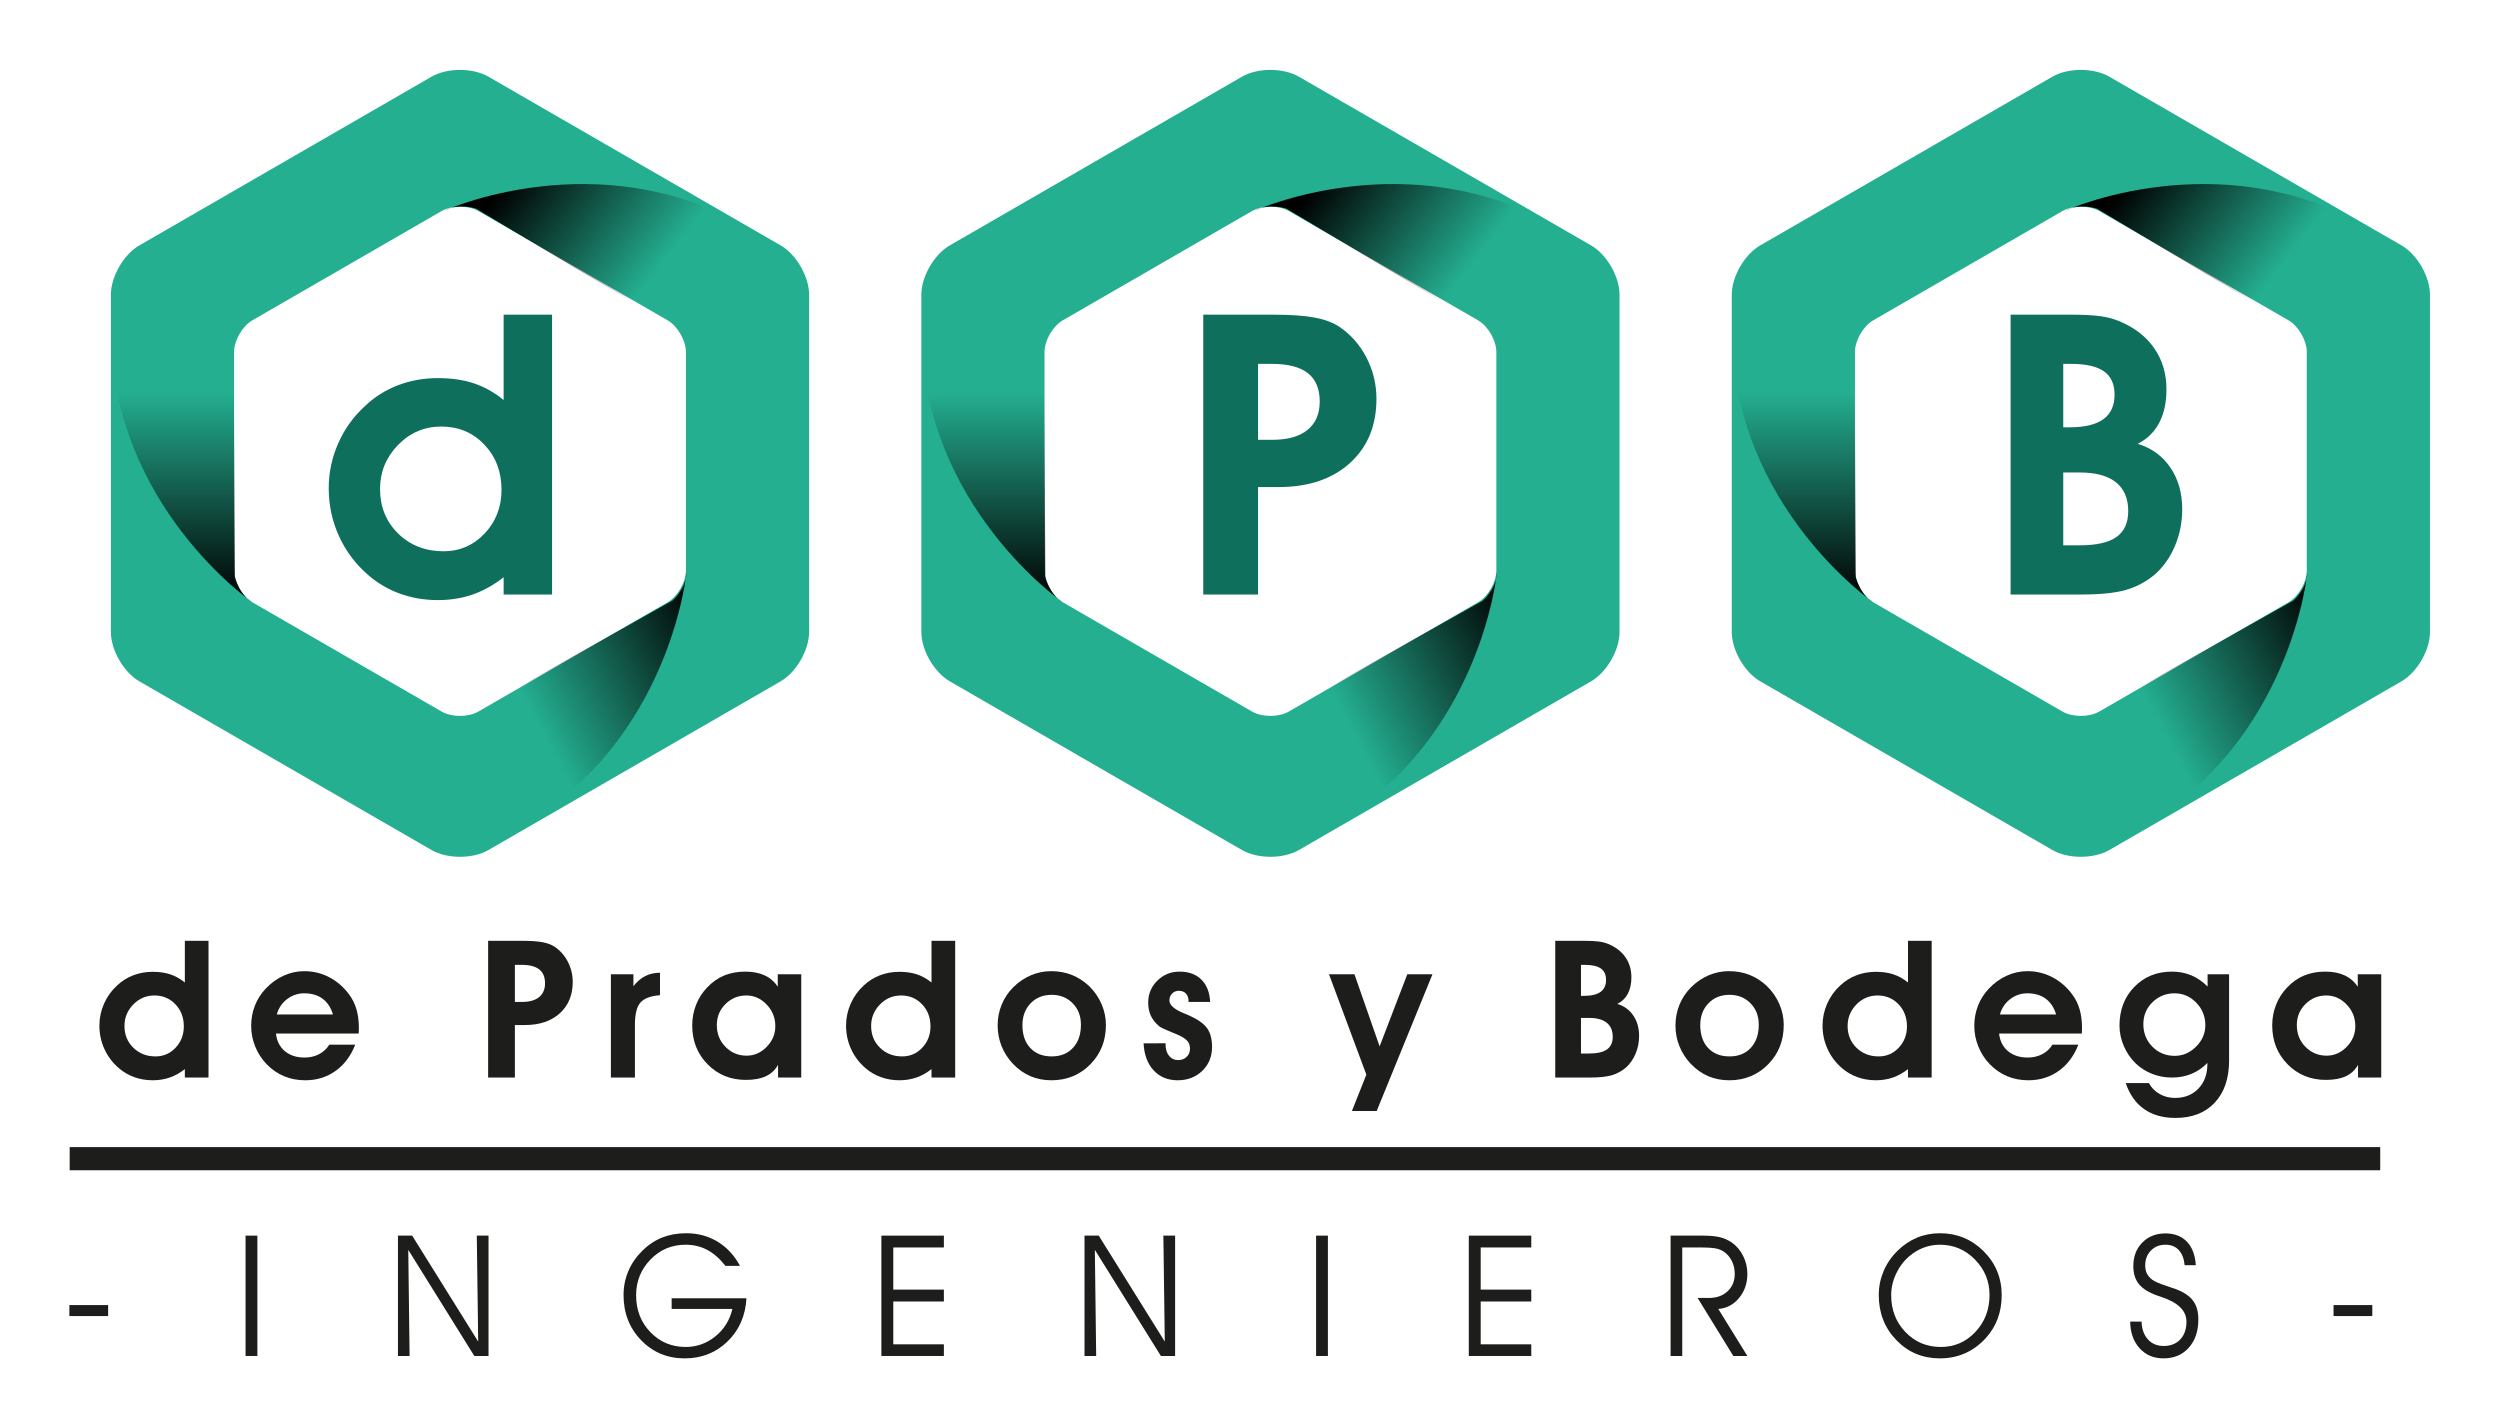
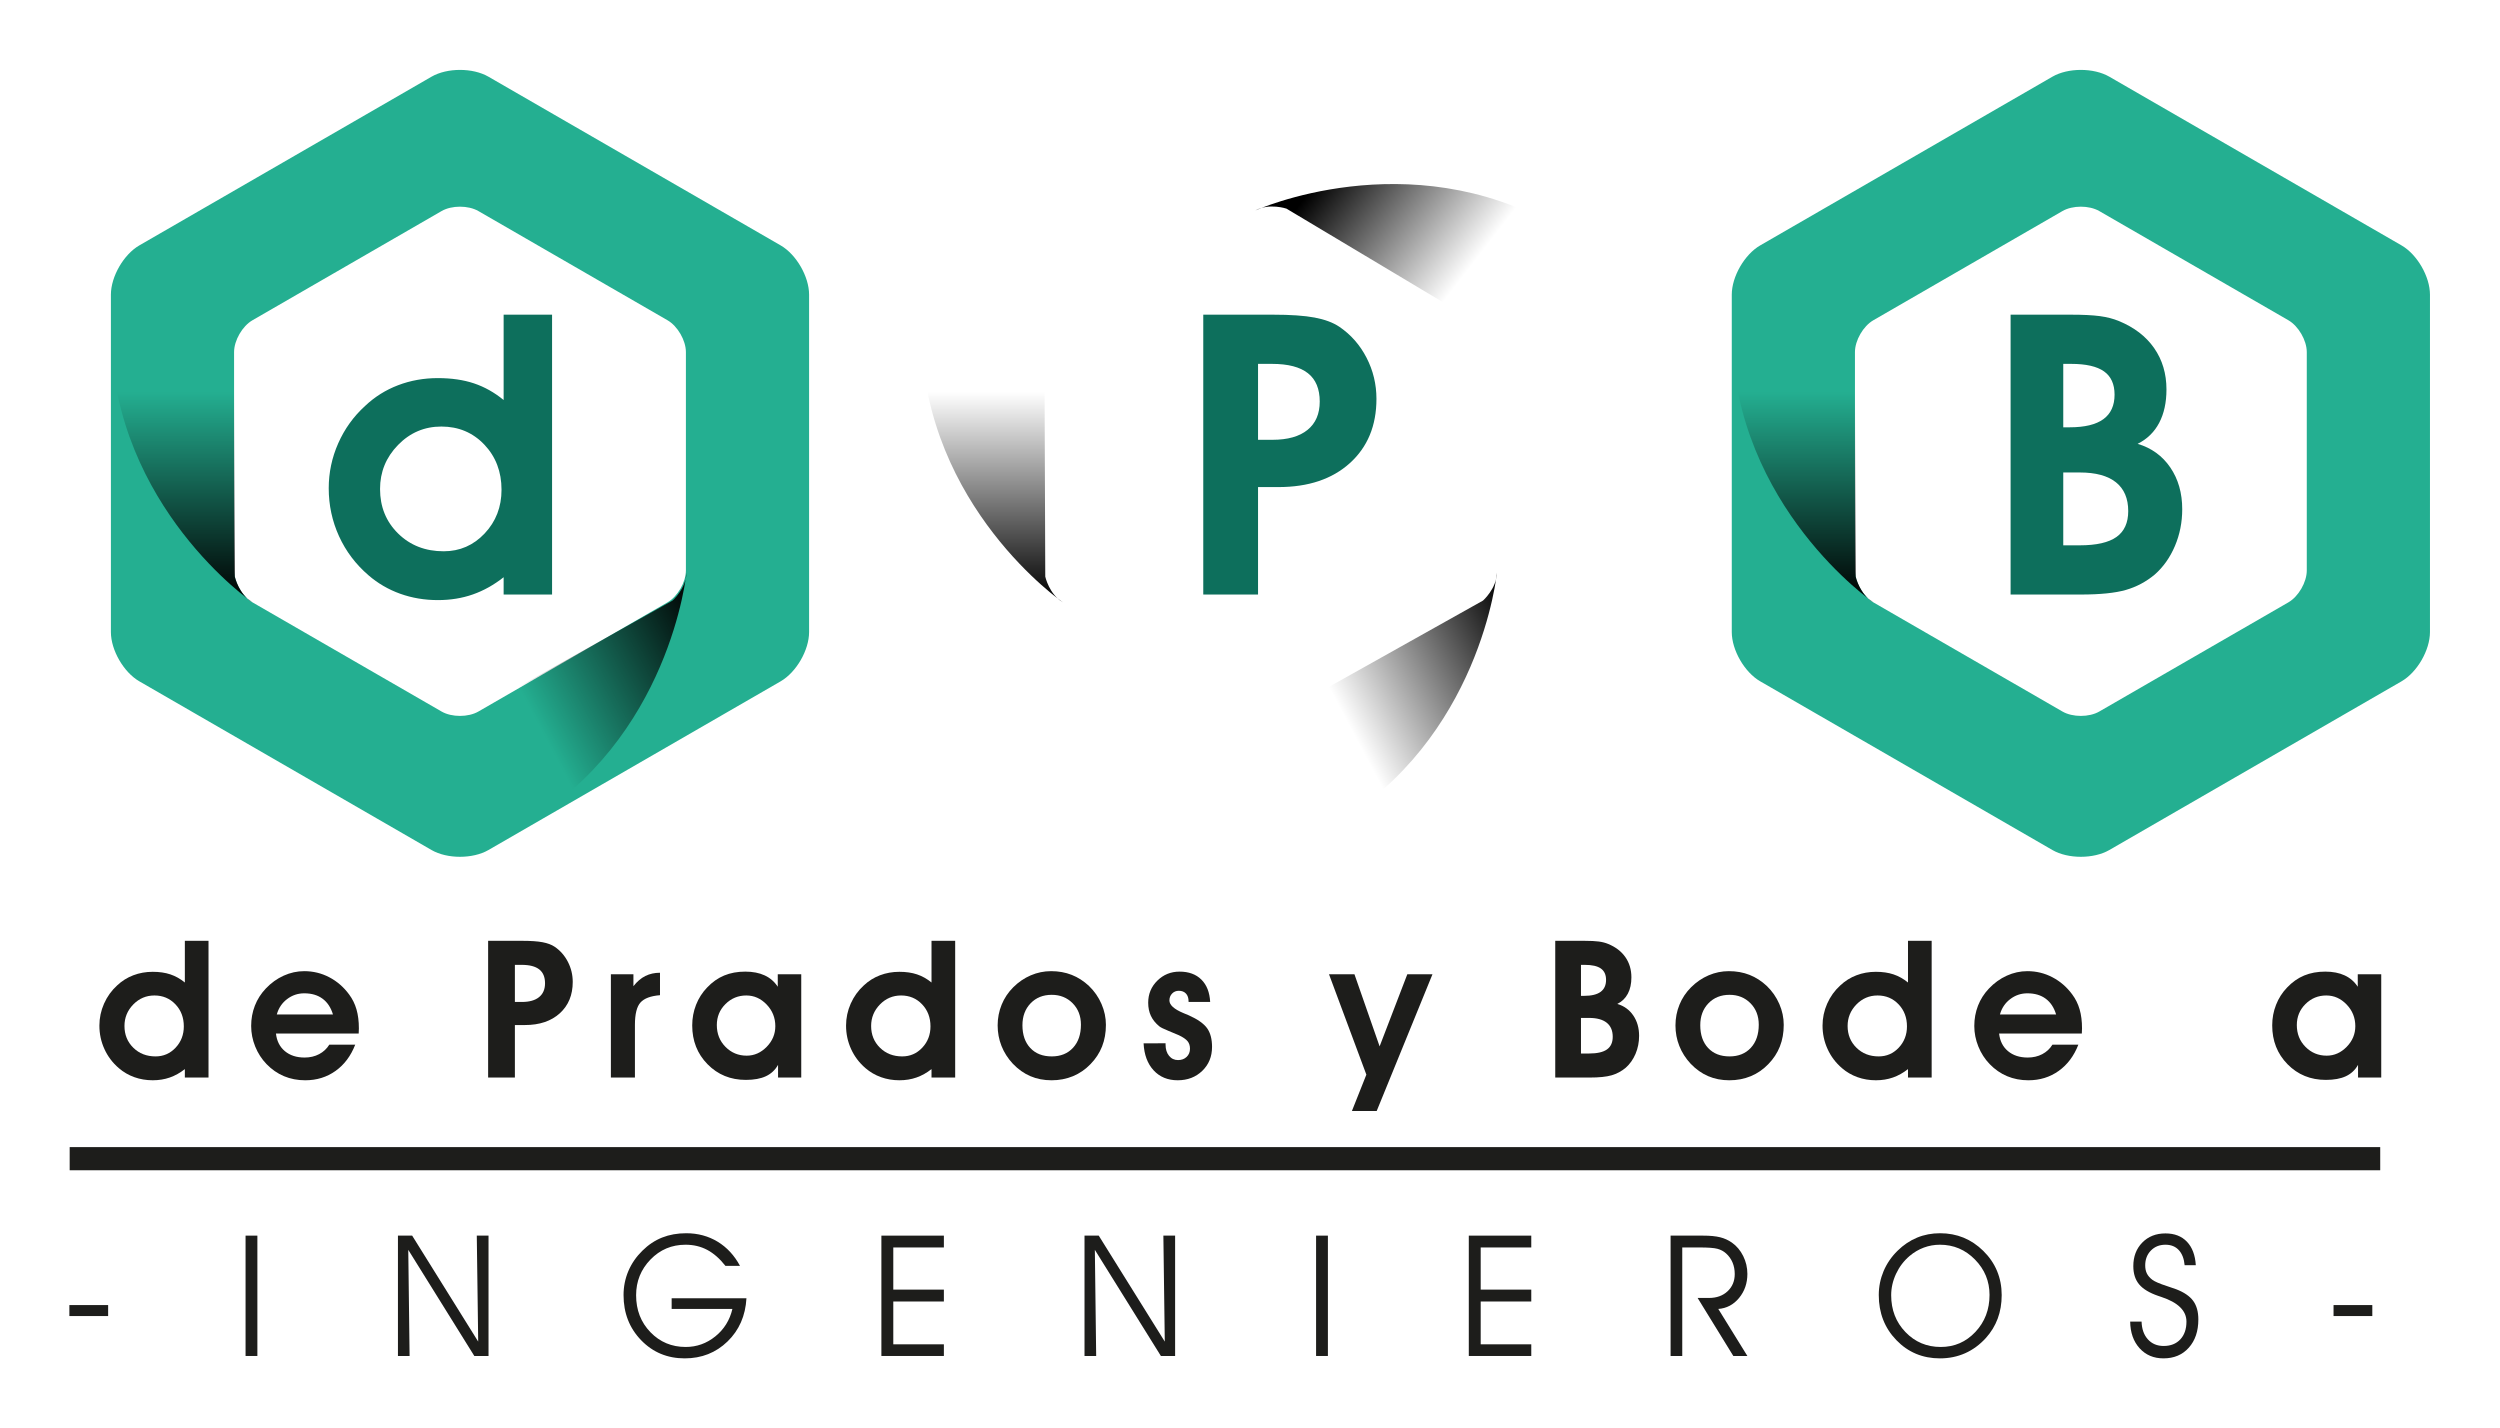
<svg xmlns="http://www.w3.org/2000/svg" xmlns:ns1="http://sodipodi.sourceforge.net/DTD/sodipodi-0.dtd" xmlns:ns2="http://www.inkscape.org/namespaces/inkscape" xmlns:xlink="http://www.w3.org/1999/xlink" version="1.1" id="svg2" xml:space="preserve" width="720.319" height="411.336" viewBox="0 0 720.319 411.336" ns1:docname="logo_dPB_by_me.ai.svg" ns2:version="0.92.3 (2405546, 2018-03-11)">
  <defs id="defs6">
    <linearGradient ns2:collect="always" id="linearGradient1038">
      <stop style="stop-color:#000000;stop-opacity:1;" offset="0" id="stop1034" />
      <stop style="stop-color:#000000;stop-opacity:0;" offset="1" id="stop1036" />
    </linearGradient>
    <linearGradient ns2:collect="always" id="linearGradient1028">
      <stop style="stop-color:#000000;stop-opacity:1;" offset="0" id="stop1024" />
      <stop style="stop-color:#000000;stop-opacity:0;" offset="1" id="stop1026" />
    </linearGradient>
    <linearGradient ns2:collect="always" id="linearGradient1565">
      <stop style="stop-color:#000000;stop-opacity:1;" offset="0" id="stop1561" />
      <stop style="stop-color:#000000;stop-opacity:0;" offset="1" id="stop1563" />
    </linearGradient>
    <clipPath clipPathUnits="userSpaceOnUse" id="clipPath18">
      <path d="M 0,566.93 H 566.93 V 0 H 0 Z" id="path16" ns2:connector-curvature="0" />
    </clipPath>
    <clipPath clipPathUnits="userSpaceOnUse" id="clipPath144">
      <path d="M 41.996,381.795 H 72.612 V 309.504 H 41.996 Z" id="path142" ns2:connector-curvature="0" />
    </clipPath>
    <clipPath clipPathUnits="userSpaceOnUse" id="clipPath148">
      <path d="m 72.612,309.504 c 0,0 -29.834,20.534 -30.6,57.585 -0.766,37.052 26.624,-7.593 26.624,-7.593 l 0.164,-44.43 c 0,0 0.847,-3.851 3.812,-5.562" id="path146" ns2:connector-curvature="0" />
    </clipPath>
    <linearGradient x1="0" y1="0" x2="1" y2="0" gradientUnits="userSpaceOnUse" gradientTransform="matrix(0.639,-61.223,-61.223,-0.639,57.108,357.633)" spreadMethod="pad" id="linearGradient154">
      <stop style="stop-opacity:1;stop-color:#ffffff" offset="0" id="stop150" />
      <stop style="stop-opacity:1;stop-color:#1d1d1b" offset="1" id="stop152" />
    </linearGradient>
    <clipPath clipPathUnits="userSpaceOnUse" id="clipPath176">
      <path d="m 114.204,399.922 h 75.54 v -28.119 h -75.54 z" id="path174" ns2:connector-curvature="0" />
    </clipPath>
    <clipPath clipPathUnits="userSpaceOnUse" id="clipPath180">
      <path d="m 114.204,394.211 c 0,0 32.99,14.949 65.115,-3.526 32.126,-18.478 -20.25,-18.882 -20.25,-18.882 l -38.132,22.801 c 0,0 -3.736,1.264 -6.733,-0.393" id="path178" ns2:connector-curvature="0" />
    </clipPath>
    <linearGradient x1="0" y1="0" x2="1" y2="0" gradientUnits="userSpaceOnUse" gradientTransform="matrix(-52.759,31.067,31.067,52.759,163.425,382.637)" spreadMethod="pad" id="linearGradient186">
      <stop style="stop-opacity:1;stop-color:#ffffff" offset="0" id="stop182" />
      <stop style="stop-opacity:1;stop-color:#1d1d1b" offset="1" id="stop184" />
    </linearGradient>
    <clipPath clipPathUnits="userSpaceOnUse" id="clipPath208">
      <path d="m 114.868,315.919 h 51.556 v -59.192 h -51.556 z" id="path206" ns2:connector-curvature="0" />
    </clipPath>
    <clipPath clipPathUnits="userSpaceOnUse" id="clipPath212">
      <path d="m 166.424,315.919 c 0,0 -3.467,-36.054 -35.489,-54.711 -32.022,-18.654 -6.287,26.966 -6.287,26.966 l 38.763,21.712 c 0,0 2.956,2.607 3.013,6.033" id="path210" ns2:connector-curvature="0" />
    </clipPath>
    <linearGradient x1="0" y1="0" x2="1" y2="0" gradientUnits="userSpaceOnUse" gradientTransform="matrix(53.218,30.277,30.277,-53.218,131.873,278.999)" spreadMethod="pad" id="linearGradient218">
      <stop style="stop-opacity:1;stop-color:#ffffff" offset="0" id="stop214" />
      <stop style="stop-opacity:1;stop-color:#1d1d1b" offset="1" id="stop216" />
    </linearGradient>
    <clipPath clipPathUnits="userSpaceOnUse" id="clipPath244">
      <path d="m 217.172,381.795 h 30.617 v -72.291 h -30.617 z" id="path242" ns2:connector-curvature="0" />
    </clipPath>
    <clipPath clipPathUnits="userSpaceOnUse" id="clipPath248">
      <path d="m 247.789,309.504 c 0,0 -29.835,20.534 -30.601,57.585 -0.767,37.052 26.624,-7.593 26.624,-7.593 l 0.164,-44.43 c 0,0 0.848,-3.851 3.813,-5.562" id="path246" ns2:connector-curvature="0" />
    </clipPath>
    <linearGradient x1="0" y1="0" x2="1" y2="0" gradientUnits="userSpaceOnUse" gradientTransform="matrix(0.639,-61.224,-61.224,-0.639,232.285,357.632)" spreadMethod="pad" id="linearGradient254">
      <stop style="stop-opacity:1;stop-color:#ffffff" offset="0" id="stop250" />
      <stop style="stop-opacity:1;stop-color:#1d1d1b" offset="1" id="stop252" />
    </linearGradient>
    <clipPath clipPathUnits="userSpaceOnUse" id="clipPath276">
      <path d="m 289.381,399.922 h 75.54 v -28.119 h -75.54 z" id="path274" ns2:connector-curvature="0" />
    </clipPath>
    <clipPath clipPathUnits="userSpaceOnUse" id="clipPath280">
      <path d="m 289.381,394.211 c 0,0 32.989,14.949 65.114,-3.526 32.127,-18.478 -20.25,-18.882 -20.25,-18.882 l -38.132,22.801 c 0,0 -3.736,1.264 -6.732,-0.393" id="path278" ns2:connector-curvature="0" />
    </clipPath>
    <linearGradient x1="0" y1="0" x2="1" y2="0" gradientUnits="userSpaceOnUse" gradientTransform="matrix(-52.759,31.067,31.067,52.759,338.602,382.637)" spreadMethod="pad" id="linearGradient286">
      <stop style="stop-opacity:1;stop-color:#ffffff" offset="0" id="stop282" />
      <stop style="stop-opacity:1;stop-color:#1d1d1b" offset="1" id="stop284" />
    </linearGradient>
    <clipPath clipPathUnits="userSpaceOnUse" id="clipPath308">
      <path d="m 290.044,315.919 h 51.558 v -59.192 h -51.558 z" id="path306" ns2:connector-curvature="0" />
    </clipPath>
    <clipPath clipPathUnits="userSpaceOnUse" id="clipPath312">
      <path d="m 341.602,315.919 c 0,0 -3.469,-36.054 -35.491,-54.711 -32.022,-18.654 -6.287,26.966 -6.287,26.966 l 38.761,21.712 c 0,0 2.958,2.607 3.017,6.033" id="path310" ns2:connector-curvature="0" />
    </clipPath>
    <linearGradient x1="0" y1="0" x2="1" y2="0" gradientUnits="userSpaceOnUse" gradientTransform="matrix(53.219,30.277,30.277,-53.219,307.05,279)" spreadMethod="pad" id="linearGradient318">
      <stop style="stop-opacity:1;stop-color:#ffffff" offset="0" id="stop314" />
      <stop style="stop-opacity:1;stop-color:#1d1d1b" offset="1" id="stop316" />
    </linearGradient>
    <clipPath clipPathUnits="userSpaceOnUse" id="clipPath344">
      <path d="m 392.35,381.795 h 30.616 V 309.504 H 392.35 Z" id="path342" ns2:connector-curvature="0" />
    </clipPath>
    <clipPath clipPathUnits="userSpaceOnUse" id="clipPath348">
      <path d="m 422.966,309.504 c 0,0 -29.836,20.534 -30.601,57.585 -0.767,37.052 26.624,-7.593 26.624,-7.593 l 0.163,-44.43 c 0,0 0.849,-3.851 3.814,-5.562" id="path346" ns2:connector-curvature="0" />
    </clipPath>
    <linearGradient x1="0" y1="0" x2="1" y2="0" gradientUnits="userSpaceOnUse" gradientTransform="matrix(0.639,-61.223,-61.223,-0.639,407.462,357.633)" spreadMethod="pad" id="linearGradient354">
      <stop style="stop-opacity:1;stop-color:#ffffff" offset="0" id="stop350" />
      <stop style="stop-opacity:1;stop-color:#1d1d1b" offset="1" id="stop352" />
    </linearGradient>
    <clipPath clipPathUnits="userSpaceOnUse" id="clipPath376">
      <path d="m 464.557,399.922 h 75.541 v -28.119 h -75.541 z" id="path374" ns2:connector-curvature="0" />
    </clipPath>
    <clipPath clipPathUnits="userSpaceOnUse" id="clipPath380">
      <path d="m 464.557,394.211 c 0,0 32.99,14.949 65.114,-3.526 32.128,-18.478 -20.249,-18.882 -20.249,-18.882 l -38.133,22.801 c 0,0 -3.736,1.264 -6.732,-0.393" id="path378" ns2:connector-curvature="0" />
    </clipPath>
    <linearGradient x1="0" y1="0" x2="1" y2="0" gradientUnits="userSpaceOnUse" gradientTransform="matrix(-52.759,31.067,31.067,52.759,513.777,382.637)" spreadMethod="pad" id="linearGradient386">
      <stop style="stop-opacity:1;stop-color:#ffffff" offset="0" id="stop382" />
      <stop style="stop-opacity:1;stop-color:#1d1d1b" offset="1" id="stop384" />
    </linearGradient>
    <clipPath clipPathUnits="userSpaceOnUse" id="clipPath408">
      <path d="m 465.221,315.919 h 51.556 v -59.192 h -51.556 z" id="path406" ns2:connector-curvature="0" />
    </clipPath>
    <clipPath clipPathUnits="userSpaceOnUse" id="clipPath412">
      <path d="m 516.777,315.919 c 0,0 -3.466,-36.054 -35.489,-54.711 -32.022,-18.654 -6.286,26.966 -6.286,26.966 l 38.76,21.712 c 0,0 2.957,2.607 3.015,6.033" id="path410" ns2:connector-curvature="0" />
    </clipPath>
    <linearGradient x1="0" y1="0" x2="1" y2="0" gradientUnits="userSpaceOnUse" gradientTransform="matrix(53.217,30.276,30.276,-53.217,482.227,279)" spreadMethod="pad" id="linearGradient418">
      <stop style="stop-opacity:1;stop-color:#ffffff" offset="0" id="stop414" />
      <stop style="stop-opacity:1;stop-color:#1d1d1b" offset="1" id="stop416" />
    </linearGradient>
    <linearGradient ns2:collect="always" xlink:href="#linearGradient1565" id="linearGradient1567" x1="53.887" y1="309.978" x2="53.887" y2="354.992" gradientUnits="userSpaceOnUse" />
    <linearGradient ns2:collect="always" xlink:href="#linearGradient1028" id="linearGradient1030" x1="114.204" y1="385.862" x2="189.744" y2="385.862" gradientUnits="userSpaceOnUse" />
    <linearGradient ns2:collect="always" xlink:href="#linearGradient1028" id="linearGradient1032" gradientUnits="userSpaceOnUse" x1="132.04" y1="406.246" x2="161.716" y2="383.314" />
    <linearGradient ns2:collect="always" xlink:href="#linearGradient1038" id="linearGradient1040" x1="175.17" y1="299.063" x2="136.698" y2="278.679" gradientUnits="userSpaceOnUse" />
    <clipPath clipPathUnits="userSpaceOnUse" id="clipPath144-5">
      <path d="M 41.996,381.795 H 72.612 V 309.504 H 41.996 Z" id="path142-3" ns2:connector-curvature="0" />
    </clipPath>
    <clipPath clipPathUnits="userSpaceOnUse" id="clipPath148-5">
      <path d="m 72.612,309.504 c 0,0 -29.834,20.534 -30.6,57.585 -0.766,37.052 26.624,-7.593 26.624,-7.593 l 0.164,-44.43 c 0,0 0.847,-3.851 3.812,-5.562" id="path146-6" ns2:connector-curvature="0" />
    </clipPath>
    <clipPath clipPathUnits="userSpaceOnUse" id="clipPath176-1">
      <path d="m 114.204,399.922 h 75.54 v -28.119 h -75.54 z" id="path174-2" ns2:connector-curvature="0" />
    </clipPath>
    <clipPath clipPathUnits="userSpaceOnUse" id="clipPath180-7">
      <path d="m 114.204,394.211 c 0,0 32.99,14.949 65.115,-3.526 32.126,-18.478 -20.25,-18.882 -20.25,-18.882 l -38.132,22.801 c 0,0 -3.736,1.264 -6.733,-0.393" id="path178-0" ns2:connector-curvature="0" />
    </clipPath>
    <clipPath clipPathUnits="userSpaceOnUse" id="clipPath208-6">
      <path d="m 114.868,315.919 h 51.556 v -59.192 h -51.556 z" id="path206-0" ns2:connector-curvature="0" />
    </clipPath>
    <clipPath clipPathUnits="userSpaceOnUse" id="clipPath212-6">
      <path d="m 166.424,315.919 c 0,0 -3.467,-36.054 -35.489,-54.711 -32.022,-18.654 -6.287,26.966 -6.287,26.966 l 38.763,21.712 c 0,0 2.956,2.607 3.013,6.033" id="path210-2" ns2:connector-curvature="0" />
    </clipPath>
    <linearGradient ns2:collect="always" xlink:href="#linearGradient1565" id="linearGradient1602" gradientUnits="userSpaceOnUse" x1="53.887" y1="309.978" x2="53.887" y2="354.992" />
    <linearGradient ns2:collect="always" xlink:href="#linearGradient1565" id="linearGradient1604" gradientUnits="userSpaceOnUse" x1="53.887" y1="309.978" x2="53.887" y2="354.992" />
    <linearGradient ns2:collect="always" xlink:href="#linearGradient1565" id="linearGradient1606" gradientUnits="userSpaceOnUse" x1="53.887" y1="309.978" x2="53.887" y2="354.992" />
    <linearGradient ns2:collect="always" xlink:href="#linearGradient1565" id="linearGradient1608" gradientUnits="userSpaceOnUse" x1="53.887" y1="309.978" x2="53.887" y2="354.992" />
    <linearGradient ns2:collect="always" xlink:href="#linearGradient1565" id="linearGradient1610" gradientUnits="userSpaceOnUse" x1="53.887" y1="309.978" x2="53.887" y2="354.992" />
    <linearGradient ns2:collect="always" xlink:href="#linearGradient1565" id="linearGradient1612" gradientUnits="userSpaceOnUse" x1="53.887" y1="309.978" x2="53.887" y2="354.992" />
    <linearGradient ns2:collect="always" xlink:href="#linearGradient1565" id="linearGradient1614" gradientUnits="userSpaceOnUse" x1="53.887" y1="309.978" x2="53.887" y2="354.992" />
    <linearGradient ns2:collect="always" xlink:href="#linearGradient1565" id="linearGradient1616" gradientUnits="userSpaceOnUse" x1="53.887" y1="309.978" x2="53.887" y2="354.992" />
    <linearGradient ns2:collect="always" xlink:href="#linearGradient1565" id="linearGradient1618" gradientUnits="userSpaceOnUse" x1="53.887" y1="309.978" x2="53.887" y2="354.992" />
    <linearGradient ns2:collect="always" xlink:href="#linearGradient1028" id="linearGradient1620" gradientUnits="userSpaceOnUse" x1="114.204" y1="385.862" x2="189.744" y2="385.862" />
    <linearGradient ns2:collect="always" xlink:href="#linearGradient1028" id="linearGradient1622" gradientUnits="userSpaceOnUse" x1="132.04" y1="406.246" x2="161.716" y2="383.314" />
    <linearGradient ns2:collect="always" xlink:href="#linearGradient1028" id="linearGradient1624" gradientUnits="userSpaceOnUse" x1="114.204" y1="385.862" x2="189.744" y2="385.862" />
    <linearGradient ns2:collect="always" xlink:href="#linearGradient1028" id="linearGradient1626" gradientUnits="userSpaceOnUse" x1="114.204" y1="385.862" x2="189.744" y2="385.862" />
    <linearGradient ns2:collect="always" xlink:href="#linearGradient1028" id="linearGradient1628" gradientUnits="userSpaceOnUse" x1="114.204" y1="385.862" x2="189.744" y2="385.862" />
    <linearGradient ns2:collect="always" xlink:href="#linearGradient1028" id="linearGradient1630" gradientUnits="userSpaceOnUse" x1="114.204" y1="385.862" x2="189.744" y2="385.862" />
    <linearGradient ns2:collect="always" xlink:href="#linearGradient1028" id="linearGradient1632" gradientUnits="userSpaceOnUse" x1="114.204" y1="385.862" x2="189.744" y2="385.862" />
    <linearGradient ns2:collect="always" xlink:href="#linearGradient1028" id="linearGradient1634" gradientUnits="userSpaceOnUse" x1="114.204" y1="385.862" x2="189.744" y2="385.862" />
    <linearGradient ns2:collect="always" xlink:href="#linearGradient1028" id="linearGradient1636" gradientUnits="userSpaceOnUse" x1="114.204" y1="385.862" x2="189.744" y2="385.862" />
    <linearGradient ns2:collect="always" xlink:href="#linearGradient1038" id="linearGradient1638" gradientUnits="userSpaceOnUse" x1="175.17" y1="299.063" x2="136.698" y2="278.679" />
    <linearGradient ns2:collect="always" xlink:href="#linearGradient1038" id="linearGradient1640" gradientUnits="userSpaceOnUse" x1="175.17" y1="299.063" x2="136.698" y2="278.679" />
    <linearGradient ns2:collect="always" xlink:href="#linearGradient1038" id="linearGradient1642" gradientUnits="userSpaceOnUse" x1="175.17" y1="299.063" x2="136.698" y2="278.679" />
    <linearGradient ns2:collect="always" xlink:href="#linearGradient1038" id="linearGradient1644" gradientUnits="userSpaceOnUse" x1="175.17" y1="299.063" x2="136.698" y2="278.679" />
    <linearGradient ns2:collect="always" xlink:href="#linearGradient1038" id="linearGradient1646" gradientUnits="userSpaceOnUse" x1="175.17" y1="299.063" x2="136.698" y2="278.679" />
    <linearGradient ns2:collect="always" xlink:href="#linearGradient1038" id="linearGradient1648" gradientUnits="userSpaceOnUse" x1="175.17" y1="299.063" x2="136.698" y2="278.679" />
    <linearGradient ns2:collect="always" xlink:href="#linearGradient1038" id="linearGradient1650" gradientUnits="userSpaceOnUse" x1="175.17" y1="299.063" x2="136.698" y2="278.679" />
    <linearGradient ns2:collect="always" xlink:href="#linearGradient1038" id="linearGradient1652" gradientUnits="userSpaceOnUse" x1="175.17" y1="299.063" x2="136.698" y2="278.679" />
    <linearGradient ns2:collect="always" xlink:href="#linearGradient1038" id="linearGradient1654" gradientUnits="userSpaceOnUse" x1="175.17" y1="299.063" x2="136.698" y2="278.679" />
    <clipPath clipPathUnits="userSpaceOnUse" id="clipPath144-5-6">
      <path d="M 41.996,381.795 H 72.612 V 309.504 H 41.996 Z" id="path142-3-3" ns2:connector-curvature="0" />
    </clipPath>
    <clipPath clipPathUnits="userSpaceOnUse" id="clipPath148-5-6">
      <path d="m 72.612,309.504 c 0,0 -29.834,20.534 -30.6,57.585 -0.766,37.052 26.624,-7.593 26.624,-7.593 l 0.164,-44.43 c 0,0 0.847,-3.851 3.812,-5.562" id="path146-6-1" ns2:connector-curvature="0" />
    </clipPath>
    <clipPath clipPathUnits="userSpaceOnUse" id="clipPath176-1-7">
-       <path d="m 114.204,399.922 h 75.54 v -28.119 h -75.54 z" id="path174-2-4" ns2:connector-curvature="0" />
-     </clipPath>
+       </clipPath>
    <clipPath clipPathUnits="userSpaceOnUse" id="clipPath180-7-5">
      <path d="m 114.204,394.211 c 0,0 32.99,14.949 65.115,-3.526 32.126,-18.478 -20.25,-18.882 -20.25,-18.882 l -38.132,22.801 c 0,0 -3.736,1.264 -6.733,-0.393" id="path178-0-4" ns2:connector-curvature="0" />
    </clipPath>
    <clipPath clipPathUnits="userSpaceOnUse" id="clipPath208-6-8">
-       <path d="m 114.868,315.919 h 51.556 v -59.192 h -51.556 z" id="path206-0-4" ns2:connector-curvature="0" />
-     </clipPath>
+       </clipPath>
    <clipPath clipPathUnits="userSpaceOnUse" id="clipPath212-6-4">
      <path d="m 166.424,315.919 c 0,0 -3.467,-36.054 -35.489,-54.711 -32.022,-18.654 -6.287,26.966 -6.287,26.966 l 38.763,21.712 c 0,0 2.956,2.607 3.013,6.033" id="path210-2-9" ns2:connector-curvature="0" />
    </clipPath>
    <linearGradient ns2:collect="always" xlink:href="#linearGradient1565" id="linearGradient5782" gradientUnits="userSpaceOnUse" x1="53.887" y1="309.978" x2="53.887" y2="354.992" />
    <linearGradient ns2:collect="always" xlink:href="#linearGradient1565" id="linearGradient5784" gradientUnits="userSpaceOnUse" x1="53.887" y1="309.978" x2="53.887" y2="354.992" />
    <linearGradient ns2:collect="always" xlink:href="#linearGradient1565" id="linearGradient5786" gradientUnits="userSpaceOnUse" x1="53.887" y1="309.978" x2="53.887" y2="354.992" />
    <linearGradient ns2:collect="always" xlink:href="#linearGradient1565" id="linearGradient5788" gradientUnits="userSpaceOnUse" x1="53.887" y1="309.978" x2="53.887" y2="354.992" />
    <linearGradient ns2:collect="always" xlink:href="#linearGradient1565" id="linearGradient5790" gradientUnits="userSpaceOnUse" x1="53.887" y1="309.978" x2="53.887" y2="354.992" />
    <linearGradient ns2:collect="always" xlink:href="#linearGradient1565" id="linearGradient5792" gradientUnits="userSpaceOnUse" x1="53.887" y1="309.978" x2="53.887" y2="354.992" />
    <linearGradient ns2:collect="always" xlink:href="#linearGradient1565" id="linearGradient5794" gradientUnits="userSpaceOnUse" x1="53.887" y1="309.978" x2="53.887" y2="354.992" />
    <linearGradient ns2:collect="always" xlink:href="#linearGradient1565" id="linearGradient5796" gradientUnits="userSpaceOnUse" x1="53.887" y1="309.978" x2="53.887" y2="354.992" />
    <linearGradient ns2:collect="always" xlink:href="#linearGradient1565" id="linearGradient5798" gradientUnits="userSpaceOnUse" x1="53.887" y1="309.978" x2="53.887" y2="354.992" />
    <linearGradient ns2:collect="always" xlink:href="#linearGradient1028" id="linearGradient5800" gradientUnits="userSpaceOnUse" x1="114.204" y1="385.862" x2="189.744" y2="385.862" />
    <linearGradient ns2:collect="always" xlink:href="#linearGradient1028" id="linearGradient5802" gradientUnits="userSpaceOnUse" x1="132.04" y1="406.246" x2="161.716" y2="383.314" />
    <linearGradient ns2:collect="always" xlink:href="#linearGradient1028" id="linearGradient5804" gradientUnits="userSpaceOnUse" x1="114.204" y1="385.862" x2="189.744" y2="385.862" />
    <linearGradient ns2:collect="always" xlink:href="#linearGradient1028" id="linearGradient5806" gradientUnits="userSpaceOnUse" x1="114.204" y1="385.862" x2="189.744" y2="385.862" />
    <linearGradient ns2:collect="always" xlink:href="#linearGradient1028" id="linearGradient5808" gradientUnits="userSpaceOnUse" x1="114.204" y1="385.862" x2="189.744" y2="385.862" />
    <linearGradient ns2:collect="always" xlink:href="#linearGradient1028" id="linearGradient5810" gradientUnits="userSpaceOnUse" x1="114.204" y1="385.862" x2="189.744" y2="385.862" />
    <linearGradient ns2:collect="always" xlink:href="#linearGradient1028" id="linearGradient5812" gradientUnits="userSpaceOnUse" x1="114.204" y1="385.862" x2="189.744" y2="385.862" />
    <linearGradient ns2:collect="always" xlink:href="#linearGradient1028" id="linearGradient5814" gradientUnits="userSpaceOnUse" x1="114.204" y1="385.862" x2="189.744" y2="385.862" />
    <linearGradient ns2:collect="always" xlink:href="#linearGradient1028" id="linearGradient5816" gradientUnits="userSpaceOnUse" x1="114.204" y1="385.862" x2="189.744" y2="385.862" />
    <linearGradient ns2:collect="always" xlink:href="#linearGradient1038" id="linearGradient5818" gradientUnits="userSpaceOnUse" x1="175.17" y1="299.063" x2="136.698" y2="278.679" />
    <linearGradient ns2:collect="always" xlink:href="#linearGradient1038" id="linearGradient5820" gradientUnits="userSpaceOnUse" x1="175.17" y1="299.063" x2="136.698" y2="278.679" />
    <linearGradient ns2:collect="always" xlink:href="#linearGradient1038" id="linearGradient5822" gradientUnits="userSpaceOnUse" x1="175.17" y1="299.063" x2="136.698" y2="278.679" />
    <linearGradient ns2:collect="always" xlink:href="#linearGradient1038" id="linearGradient5824" gradientUnits="userSpaceOnUse" x1="175.17" y1="299.063" x2="136.698" y2="278.679" />
    <linearGradient ns2:collect="always" xlink:href="#linearGradient1038" id="linearGradient5826" gradientUnits="userSpaceOnUse" x1="175.17" y1="299.063" x2="136.698" y2="278.679" />
    <linearGradient ns2:collect="always" xlink:href="#linearGradient1038" id="linearGradient5828" gradientUnits="userSpaceOnUse" x1="175.17" y1="299.063" x2="136.698" y2="278.679" />
    <linearGradient ns2:collect="always" xlink:href="#linearGradient1038" id="linearGradient5830" gradientUnits="userSpaceOnUse" x1="175.17" y1="299.063" x2="136.698" y2="278.679" />
    <linearGradient ns2:collect="always" xlink:href="#linearGradient1038" id="linearGradient5832" gradientUnits="userSpaceOnUse" x1="175.17" y1="299.063" x2="136.698" y2="278.679" />
    <linearGradient ns2:collect="always" xlink:href="#linearGradient1038" id="linearGradient5834" gradientUnits="userSpaceOnUse" x1="175.17" y1="299.063" x2="136.698" y2="278.679" />
    <linearGradient ns2:collect="always" xlink:href="#linearGradient1565" id="linearGradient9060" gradientUnits="userSpaceOnUse" x1="53.887" y1="309.978" x2="53.887" y2="354.992" />
    <linearGradient ns2:collect="always" xlink:href="#linearGradient1565" id="linearGradient9062" gradientUnits="userSpaceOnUse" x1="53.887" y1="309.978" x2="53.887" y2="354.992" />
    <linearGradient ns2:collect="always" xlink:href="#linearGradient1565" id="linearGradient9064" gradientUnits="userSpaceOnUse" x1="53.887" y1="309.978" x2="53.887" y2="354.992" />
    <linearGradient ns2:collect="always" xlink:href="#linearGradient1565" id="linearGradient9066" gradientUnits="userSpaceOnUse" x1="53.887" y1="309.978" x2="53.887" y2="354.992" />
    <linearGradient ns2:collect="always" xlink:href="#linearGradient1565" id="linearGradient9068" gradientUnits="userSpaceOnUse" x1="53.887" y1="309.978" x2="53.887" y2="354.992" />
    <linearGradient ns2:collect="always" xlink:href="#linearGradient1565" id="linearGradient9070" gradientUnits="userSpaceOnUse" x1="53.887" y1="309.978" x2="53.887" y2="354.992" />
    <linearGradient ns2:collect="always" xlink:href="#linearGradient1565" id="linearGradient9072" gradientUnits="userSpaceOnUse" x1="53.887" y1="309.978" x2="53.887" y2="354.992" />
    <linearGradient ns2:collect="always" xlink:href="#linearGradient1565" id="linearGradient9074" gradientUnits="userSpaceOnUse" x1="53.887" y1="309.978" x2="53.887" y2="354.992" />
    <linearGradient ns2:collect="always" xlink:href="#linearGradient1028" id="linearGradient9076" gradientUnits="userSpaceOnUse" x1="114.204" y1="385.862" x2="189.744" y2="385.862" />
    <linearGradient ns2:collect="always" xlink:href="#linearGradient1028" id="linearGradient9078" gradientUnits="userSpaceOnUse" x1="114.204" y1="385.862" x2="189.744" y2="385.862" />
    <linearGradient ns2:collect="always" xlink:href="#linearGradient1028" id="linearGradient9080" gradientUnits="userSpaceOnUse" x1="114.204" y1="385.862" x2="189.744" y2="385.862" />
    <linearGradient ns2:collect="always" xlink:href="#linearGradient1028" id="linearGradient9082" gradientUnits="userSpaceOnUse" x1="114.204" y1="385.862" x2="189.744" y2="385.862" />
    <linearGradient ns2:collect="always" xlink:href="#linearGradient1028" id="linearGradient9084" gradientUnits="userSpaceOnUse" x1="114.204" y1="385.862" x2="189.744" y2="385.862" />
    <linearGradient ns2:collect="always" xlink:href="#linearGradient1028" id="linearGradient9086" gradientUnits="userSpaceOnUse" x1="114.204" y1="385.862" x2="189.744" y2="385.862" />
    <linearGradient ns2:collect="always" xlink:href="#linearGradient1028" id="linearGradient9088" gradientUnits="userSpaceOnUse" x1="114.204" y1="385.862" x2="189.744" y2="385.862" />
    <linearGradient ns2:collect="always" xlink:href="#linearGradient1038" id="linearGradient9090" gradientUnits="userSpaceOnUse" x1="175.17" y1="299.063" x2="136.698" y2="278.679" />
    <linearGradient ns2:collect="always" xlink:href="#linearGradient1038" id="linearGradient9092" gradientUnits="userSpaceOnUse" x1="175.17" y1="299.063" x2="136.698" y2="278.679" />
    <linearGradient ns2:collect="always" xlink:href="#linearGradient1038" id="linearGradient9094" gradientUnits="userSpaceOnUse" x1="175.17" y1="299.063" x2="136.698" y2="278.679" />
    <linearGradient ns2:collect="always" xlink:href="#linearGradient1038" id="linearGradient9096" gradientUnits="userSpaceOnUse" x1="175.17" y1="299.063" x2="136.698" y2="278.679" />
    <linearGradient ns2:collect="always" xlink:href="#linearGradient1038" id="linearGradient9098" gradientUnits="userSpaceOnUse" x1="175.17" y1="299.063" x2="136.698" y2="278.679" />
    <linearGradient ns2:collect="always" xlink:href="#linearGradient1038" id="linearGradient9100" gradientUnits="userSpaceOnUse" x1="175.17" y1="299.063" x2="136.698" y2="278.679" />
    <linearGradient ns2:collect="always" xlink:href="#linearGradient1038" id="linearGradient9102" gradientUnits="userSpaceOnUse" x1="175.17" y1="299.063" x2="136.698" y2="278.679" />
    <linearGradient ns2:collect="always" xlink:href="#linearGradient1038" id="linearGradient9104" gradientUnits="userSpaceOnUse" x1="175.17" y1="299.063" x2="136.698" y2="278.679" />
  </defs>
  <ns1:namedview pagecolor="#ffffff" bordercolor="#666666" borderopacity="1" objecttolerance="10" gridtolerance="10" guidetolerance="10" ns2:pageopacity="0" ns2:pageshadow="2" ns2:window-width="1847" ns2:window-height="948" id="namedview4" showgrid="false" ns2:zoom="0.88305716" ns2:cx="130.51643" ns2:cy="230.16222" ns2:window-x="0" ns2:window-y="27" ns2:window-maximized="0" ns2:current-layer="g10" fit-margin-top="20" fit-margin-left="20" fit-margin-right="20" fit-margin-bottom="20" />
  <g id="g10" ns2:groupmode="layer" ns2:label="logo_dPB" transform="matrix(1.333,0,0,-1.333,-24.049,586.124)">
    <g id="g20" transform="translate(126.445,333.838)">
      <path d="m 0,0 c 0,3.905 -1.241,7.161 -3.719,9.763 -2.479,2.603 -5.574,3.905 -9.285,3.905 -3.656,0 -6.78,-1.329 -9.369,-3.988 -2.59,-2.659 -3.884,-5.83 -3.884,-9.514 0,-3.849 1.301,-7.055 3.905,-9.619 2.602,-2.561 5.885,-3.842 9.847,-3.842 3.489,0 6.445,1.288 8.869,3.864 C -1.213,-6.855 0,-3.712 0,0 m 0.456,19.402 v 18.446 h 10.47 V -22.643 H 0.456 v 3.74 c -2.105,-1.662 -4.32,-2.901 -6.647,-3.717 -2.326,-0.819 -4.847,-1.227 -7.561,-1.227 -2.882,0 -5.595,0.457 -8.143,1.37 -2.549,0.915 -4.834,2.244 -6.855,3.989 -2.77,2.384 -4.896,5.2 -6.377,8.453 -1.482,3.256 -2.223,6.711 -2.223,10.368 0,3.379 0.685,6.62 2.057,9.721 1.371,3.101 3.302,5.79 5.795,8.06 2.078,1.967 4.459,3.463 7.146,4.487 2.685,1.024 5.553,1.537 8.6,1.537 2.935,0 5.539,-0.382 7.811,-1.141 2.27,-0.763 4.403,-1.96 6.397,-3.595" style="fill:#0d6f5c;fill-opacity:1;fill-rule:nonzero;stroke:none" id="path22" ns2:connector-curvature="0" />
    </g>
    <g id="g24" transform="translate(289.966,344.64)">
      <path d="m 0,0 h 3.116 c 3.296,0 5.822,0.713 7.582,2.141 1.759,1.424 2.638,3.467 2.638,6.126 0,2.743 -0.852,4.785 -2.555,6.127 C 9.078,15.738 6.494,16.41 3.032,16.41 H 0 Z M 0,-33.445 H -11.84 V 27.046 H 3.199 c 3.822,0 6.835,-0.208 9.036,-0.624 2.203,-0.415 3.982,-1.08 5.338,-1.993 2.492,-1.689 4.452,-3.92 5.88,-6.69 1.427,-2.768 2.141,-5.733 2.141,-8.89 0,-5.789 -1.911,-10.413 -5.734,-13.877 -3.823,-3.462 -8.975,-5.193 -15.457,-5.193 H 0 Z" style="fill:#0d6f5c;fill-opacity:1;fill-rule:nonzero;stroke:none" id="path26" ns2:connector-curvature="0" />
    </g>
    <g id="g28" transform="translate(464.014,321.831)">
      <path d="m 0,0 h 3.574 c 3.598,0 6.243,0.604 7.933,1.807 1.691,1.206 2.536,3.068 2.536,5.588 0,2.742 -0.89,4.819 -2.658,6.232 -1.776,1.413 -4.38,2.119 -7.811,2.119 H 0 Z m 0,25.509 h 1.369 c 3.271,0 5.707,0.59 7.313,1.767 1.607,1.176 2.409,2.943 2.409,5.296 0,2.27 -0.763,3.947 -2.283,5.027 -1.524,1.08 -3.892,1.62 -7.106,1.62 H 0 Z M -11.383,-10.636 V 49.855 H 1.618 c 2.632,0 4.723,-0.105 6.277,-0.31 1.549,-0.211 2.919,-0.562 4.111,-1.061 3.323,-1.356 5.871,-3.309 7.643,-5.858 1.775,-2.548 2.659,-5.525 2.659,-8.933 0,-2.825 -0.526,-5.234 -1.579,-7.229 -1.05,-1.993 -2.601,-3.504 -4.653,-4.527 2.992,-0.888 5.348,-2.591 7.064,-5.11 1.717,-2.52 2.576,-5.526 2.576,-9.016 0,-2.826 -0.526,-5.477 -1.579,-7.955 -1.052,-2.481 -2.508,-4.536 -4.36,-6.17 -1.858,-1.552 -3.935,-2.66 -6.232,-3.324 -2.302,-0.665 -5.555,-0.998 -9.766,-0.998 z" style="fill:#0d6f5c;fill-opacity:1;fill-rule:nonzero;stroke:none" id="path30" ns2:connector-curvature="0" />
    </g>
    <g id="g32" transform="translate(57.773,217.855)">
      <path d="m 0,0 c 0,1.906 -0.604,3.497 -1.816,4.768 -1.212,1.273 -2.724,1.909 -4.537,1.909 -1.787,0 -3.311,-0.651 -4.577,-1.948 -1.265,-1.301 -1.898,-2.849 -1.898,-4.648 0,-1.883 0.637,-3.449 1.909,-4.699 1.271,-1.252 2.875,-1.877 4.81,-1.877 1.705,0 3.15,0.628 4.334,1.886 C -0.592,-3.351 0,-1.815 0,0 m 0.224,9.478 v 9.013 H 5.339 V -11.063 H 0.224 v 1.825 c -1.029,-0.811 -2.111,-1.417 -3.248,-1.815 -1.137,-0.399 -2.369,-0.599 -3.694,-0.599 -1.408,0 -2.734,0.224 -3.979,0.67 -1.245,0.447 -2.361,1.096 -3.347,1.949 -1.355,1.163 -2.393,2.539 -3.117,4.131 -0.725,1.589 -1.086,3.277 -1.086,5.063 0,1.65 0.335,3.234 1.005,4.749 0.669,1.518 1.614,2.83 2.832,3.94 1.014,0.959 2.177,1.69 3.491,2.192 1.312,0.501 2.713,0.749 4.201,0.749 1.435,0 2.707,-0.185 3.816,-0.557 1.11,-0.373 2.152,-0.958 3.126,-1.756" style="fill:#1d1d1b;fill-opacity:1;fill-rule:nonzero;stroke:none" id="path34" ns2:connector-curvature="0" />
    </g>
    <g id="g36" transform="translate(90.01,220.431)">
      <path d="m 0,0 c -0.446,1.488 -1.194,2.621 -2.242,3.398 -1.05,0.781 -2.372,1.169 -3.969,1.169 -1.38,0 -2.618,-0.421 -3.714,-1.258 C -11.021,2.471 -11.759,1.368 -12.137,0 Z m -12.321,-4.121 c 0.176,-1.61 0.816,-2.878 1.919,-3.805 1.102,-0.926 2.527,-1.389 4.273,-1.389 1.163,0 2.208,0.244 3.135,0.73 0.927,0.486 1.661,1.17 2.202,2.05 h 5.603 c -0.947,-2.437 -2.364,-4.327 -4.252,-5.672 -1.888,-1.347 -4.071,-2.022 -6.546,-2.022 -1.664,0 -3.197,0.296 -4.597,0.883 -1.402,0.589 -2.656,1.459 -3.766,2.61 -1.056,1.094 -1.875,2.364 -2.456,3.804 -0.582,1.444 -0.873,2.92 -0.873,4.437 0,1.555 0.266,3.019 0.802,4.393 0.534,1.374 1.322,2.609 2.364,3.706 1.137,1.202 2.422,2.131 3.857,2.778 1.434,0.649 2.916,0.975 4.445,0.975 1.936,0 3.742,-0.44 5.419,-1.32 C 0.886,7.157 2.314,5.921 3.491,4.323 4.208,3.362 4.74,2.287 5.084,1.097 5.43,-0.093 5.603,-1.462 5.603,-3.004 5.603,-3.126 5.595,-3.313 5.582,-3.562 5.568,-3.813 5.562,-3.998 5.562,-4.121 Z" style="fill:#1d1d1b;fill-opacity:1;fill-rule:nonzero;stroke:none" id="path38" ns2:connector-curvature="0" />
    </g>
    <g id="g40" transform="translate(129.334,223.13)">
      <path d="m 0,0 h 1.523 c 1.61,0 2.845,0.348 3.704,1.047 0.86,0.697 1.289,1.694 1.289,2.993 0,1.34 -0.415,2.337 -1.248,2.994 C 4.436,7.689 3.173,8.02 1.482,8.02 H 0 Z m 0,-16.339 h -5.784 v 29.555 h 7.347 c 1.867,0 3.339,-0.104 4.415,-0.306 1.075,-0.204 1.946,-0.528 2.609,-0.973 1.217,-0.827 2.175,-1.916 2.871,-3.271 0.696,-1.352 1.045,-2.8 1.045,-4.342 0,-2.828 -0.934,-5.088 -2.8,-6.779 C 7.835,-4.146 5.318,-4.991 2.152,-4.991 H 0 Z" style="fill:#1d1d1b;fill-opacity:1;fill-rule:nonzero;stroke:none" id="path42" ns2:connector-curvature="0" />
    </g>
    <g id="g44" transform="translate(160.699,224.592)">
      <path d="m 0,0 c -2.016,-0.161 -3.424,-0.688 -4.222,-1.583 -0.799,-0.893 -1.197,-2.503 -1.197,-4.831 v -11.387 h -5.196 V 4.526 h 4.871 V 1.947 C -4.96,2.95 -4.1,3.684 -3.166,4.149 -2.232,4.617 -1.177,4.852 0,4.852 Z" style="fill:#1d1d1b;fill-opacity:1;fill-rule:nonzero;stroke:none" id="path46" ns2:connector-curvature="0" />
    </g>
    <g id="g48" transform="translate(172.983,218.139)">
      <path d="m 0,0 c 0,-1.883 0.625,-3.456 1.877,-4.721 1.252,-1.265 2.778,-1.898 4.577,-1.898 1.638,0 3.078,0.636 4.323,1.909 1.245,1.271 1.868,2.759 1.868,4.465 0,1.813 -0.626,3.373 -1.877,4.68 C 9.517,5.739 8.051,6.393 6.374,6.393 4.614,6.393 3.112,5.774 1.867,4.536 0.622,3.296 0,1.785 0,0 m 13.234,-11.348 v 2.74 c -0.623,-1.11 -1.499,-1.927 -2.629,-2.455 -1.13,-0.529 -2.575,-0.792 -4.333,-0.792 -3.303,0 -6.06,1.126 -8.271,3.378 -2.213,2.254 -3.319,5.051 -3.319,8.396 0,1.568 0.277,3.057 0.832,4.465 0.555,1.408 1.347,2.643 2.375,3.715 1.109,1.174 2.341,2.046 3.693,2.607 1.355,0.563 2.876,0.843 4.568,0.843 1.624,0 3.02,-0.272 4.191,-0.815 1.171,-0.539 2.114,-1.358 2.831,-2.455 v 2.7 h 5.076 v -22.327 z" style="fill:#1d1d1b;fill-opacity:1;fill-rule:nonzero;stroke:none" id="path50" ns2:connector-curvature="0" />
    </g>
    <g id="g52" transform="translate(219.164,217.855)">
      <path d="m 0,0 c 0,1.906 -0.605,3.497 -1.816,4.768 -1.212,1.273 -2.724,1.909 -4.537,1.909 -1.786,0 -3.311,-0.651 -4.577,-1.948 -1.265,-1.301 -1.898,-2.849 -1.898,-4.648 0,-1.883 0.637,-3.449 1.909,-4.699 1.271,-1.252 2.875,-1.877 4.809,-1.877 1.706,0 3.151,0.628 4.335,1.886 C -0.592,-3.351 0,-1.815 0,0 m 0.224,9.478 v 9.013 H 5.338 V -11.063 H 0.224 v 1.825 c -1.029,-0.811 -2.111,-1.417 -3.248,-1.815 -1.137,-0.399 -2.369,-0.599 -3.694,-0.599 -1.408,0 -2.734,0.224 -3.979,0.67 -1.245,0.447 -2.361,1.096 -3.348,1.949 -1.354,1.163 -2.392,2.539 -3.116,4.131 -0.725,1.589 -1.087,3.277 -1.087,5.063 0,1.65 0.335,3.234 1.005,4.749 0.67,1.518 1.615,2.83 2.833,3.94 1.014,0.959 2.177,1.69 3.491,2.192 1.312,0.501 2.712,0.749 4.201,0.749 1.434,0 2.706,-0.185 3.816,-0.557 1.109,-0.373 2.152,-0.958 3.126,-1.756" style="fill:#1d1d1b;fill-opacity:1;fill-rule:nonzero;stroke:none" id="path54" ns2:connector-curvature="0" />
    </g>
    <g id="g56" transform="translate(239.04,218.097)">
      <path d="m 0,0 c 0,-2.071 0.568,-3.71 1.705,-4.923 1.137,-1.211 2.679,-1.814 4.628,-1.814 1.921,0 3.454,0.618 4.597,1.856 1.144,1.237 1.716,2.905 1.716,5.002 0,1.883 -0.6,3.427 -1.797,4.639 C 9.652,5.97 8.146,6.576 6.333,6.576 4.464,6.576 2.944,5.966 1.765,4.741 0.589,3.515 0,1.936 0,0 m -5.358,-0.039 c 0,1.568 0.287,3.06 0.862,4.475 0.575,1.413 1.411,2.668 2.506,3.765 1.123,1.123 2.389,1.986 3.796,2.589 1.408,0.6 2.869,0.901 4.384,0.901 1.61,0 3.097,-0.266 4.456,-0.801 1.359,-0.536 2.608,-1.337 3.745,-2.406 1.164,-1.124 2.064,-2.419 2.7,-3.887 0.636,-1.466 0.953,-2.972 0.953,-4.516 0,-1.703 -0.277,-3.261 -0.832,-4.668 -0.555,-1.408 -1.387,-2.679 -2.497,-3.815 -1.109,-1.151 -2.374,-2.021 -3.795,-2.61 -1.421,-0.587 -2.963,-0.883 -4.628,-0.883 -1.678,0 -3.207,0.298 -4.587,0.895 -1.38,0.593 -2.639,1.489 -3.775,2.679 -1.083,1.163 -1.901,2.446 -2.456,3.846 -0.555,1.4 -0.832,2.878 -0.832,4.436" style="fill:#1d1d1b;fill-opacity:1;fill-rule:nonzero;stroke:none" id="path58" ns2:connector-curvature="0" />
    </g>
    <g id="g60" transform="translate(269.978,214.201)">
      <path d="m 0,0 v -0.306 c 0,-0.988 0.25,-1.79 0.75,-2.404 0.501,-0.616 1.15,-0.925 1.949,-0.925 0.758,0 1.378,0.231 1.858,0.691 0.48,0.458 0.721,1.048 0.721,1.766 0,0.661 -0.176,1.207 -0.528,1.632 C 4.398,0.883 3.769,1.312 2.862,1.745 2.348,1.974 1.589,2.292 0.587,2.697 c -1,0.407 -1.643,0.724 -1.928,0.956 -0.825,0.675 -1.434,1.43 -1.826,2.264 -0.393,0.83 -0.588,1.78 -0.588,2.852 0,1.879 0.66,3.469 1.978,4.767 1.32,1.301 2.92,1.95 4.801,1.95 1.99,0 3.562,-0.577 4.719,-1.725 C 8.901,12.61 9.532,11 9.641,8.929 H 4.973 v 0.123 c 0,0.717 -0.186,1.278 -0.558,1.684 C 4.042,11.142 3.524,11.344 2.862,11.344 2.28,11.344 1.796,11.146 1.41,10.745 1.025,10.347 0.832,9.848 0.832,9.255 0.832,8.279 1.833,7.372 3.836,6.534 4.363,6.317 4.769,6.148 5.054,6.026 6.975,5.161 8.287,4.229 8.991,3.235 c 0.703,-0.994 1.056,-2.337 1.056,-4.026 0,-2.086 -0.704,-3.809 -2.11,-5.168 -1.408,-1.361 -3.181,-2.04 -5.318,-2.04 -2.152,0 -3.887,0.718 -5.207,2.153 -1.32,1.433 -2.041,3.374 -2.162,5.825 z" style="fill:#1d1d1b;fill-opacity:1;fill-rule:nonzero;stroke:none" id="path62" ns2:connector-curvature="0" />
    </g>
    <g id="g64" transform="translate(305.303,229.118)">
      <path d="M 0,0 H 5.501 L 10.941,-15.59 16.929,0 h 5.439 L 10.311,-29.555 H 4.953 l 3.124,7.856 z" style="fill:#1d1d1b;fill-opacity:1;fill-rule:nonzero;stroke:none" id="path66" ns2:connector-curvature="0" />
    </g>
    <g id="g68" transform="translate(359.769,211.987)">
      <path d="m 0,0 h 1.745 c 1.76,0 3.053,0.295 3.876,0.884 0.826,0.586 1.242,1.498 1.242,2.73 0,1.339 -0.435,2.353 -1.301,3.042 C 4.697,7.348 3.424,7.692 1.745,7.692 H 0 Z m 0,12.463 h 0.67 c 1.599,0 2.786,0.286 3.573,0.863 0.784,0.573 1.178,1.438 1.178,2.587 0,1.11 -0.374,1.93 -1.117,2.457 -0.745,0.527 -1.902,0.792 -3.473,0.792 H 0 Z M -5.562,-5.196 v 29.554 h 6.354 c 1.286,0 2.308,-0.052 3.064,-0.152 0.758,-0.102 1.428,-0.276 2.01,-0.518 1.625,-0.666 2.868,-1.618 3.734,-2.862 0.867,-1.246 1.299,-2.7 1.299,-4.364 0,-1.382 -0.255,-2.56 -0.771,-3.532 -0.514,-0.975 -1.272,-1.713 -2.274,-2.212 1.462,-0.435 2.613,-1.265 3.452,-2.498 0.84,-1.231 1.257,-2.699 1.257,-4.403 0,-1.38 -0.255,-2.676 -0.769,-3.888 C 11.279,-1.28 10.567,-2.288 9.663,-3.085 8.754,-3.843 7.74,-4.384 6.618,-4.71 5.494,-5.035 3.905,-5.196 1.848,-5.196 Z" style="fill:#1d1d1b;fill-opacity:1;fill-rule:nonzero;stroke:none" id="path70" ns2:connector-curvature="0" />
    </g>
    <g id="g72" transform="translate(385.552,218.097)">
      <path d="m 0,0 c 0,-2.071 0.567,-3.71 1.703,-4.923 1.137,-1.211 2.681,-1.814 4.629,-1.814 1.921,0 3.453,0.618 4.597,1.856 1.143,1.237 1.716,2.905 1.716,5.002 0,1.883 -0.599,3.427 -1.796,4.639 C 9.65,5.97 8.146,6.576 6.332,6.576 4.462,6.576 2.942,5.966 1.765,4.741 0.587,3.515 0,1.936 0,0 m -5.359,-0.039 c 0,1.568 0.286,3.06 0.862,4.475 0.574,1.413 1.411,2.668 2.508,3.765 1.122,1.123 2.386,1.986 3.793,2.589 1.407,0.6 2.869,0.901 4.383,0.901 1.614,0 3.099,-0.266 4.459,-0.801 1.358,-0.536 2.607,-1.337 3.744,-2.406 1.163,-1.124 2.062,-2.419 2.7,-3.887 0.636,-1.466 0.953,-2.972 0.953,-4.516 0,-1.703 -0.276,-3.261 -0.833,-4.668 -0.553,-1.408 -1.386,-2.679 -2.495,-3.815 -1.111,-1.151 -2.373,-2.021 -3.796,-2.61 -1.422,-0.587 -2.962,-0.883 -4.628,-0.883 -1.678,0 -3.207,0.298 -4.588,0.895 -1.381,0.593 -2.637,1.489 -3.776,2.679 -1.08,1.163 -1.901,2.446 -2.453,3.846 -0.557,1.4 -0.833,2.878 -0.833,4.436" style="fill:#1d1d1b;fill-opacity:1;fill-rule:nonzero;stroke:none" id="path74" ns2:connector-curvature="0" />
    </g>
    <g id="g76" transform="translate(430.231,217.855)">
      <path d="m 0,0 c 0,1.906 -0.606,3.497 -1.818,4.768 -1.211,1.273 -2.722,1.909 -4.536,1.909 -1.787,0 -3.311,-0.651 -4.578,-1.948 -1.262,-1.301 -1.898,-2.849 -1.898,-4.648 0,-1.883 0.639,-3.449 1.911,-4.699 1.271,-1.252 2.874,-1.877 4.809,-1.877 1.706,0 3.148,0.628 4.334,1.886 C -0.592,-3.351 0,-1.815 0,0 m 0.223,9.478 v 9.013 H 5.338 V -11.063 H 0.223 v 1.825 c -1.031,-0.811 -2.11,-1.417 -3.248,-1.815 -1.136,-0.399 -2.37,-0.599 -3.696,-0.599 -1.408,0 -2.732,0.224 -3.977,0.67 -1.245,0.447 -2.362,1.096 -3.349,1.949 -1.354,1.163 -2.39,2.539 -3.113,4.131 -0.727,1.589 -1.089,3.277 -1.089,5.063 0,1.65 0.336,3.234 1.005,4.749 0.67,1.518 1.613,2.83 2.833,3.94 1.014,0.959 2.178,1.69 3.492,2.192 1.31,0.501 2.712,0.749 4.198,0.749 1.437,0 2.709,-0.185 3.817,-0.557 1.11,-0.373 2.152,-0.958 3.127,-1.756" style="fill:#1d1d1b;fill-opacity:1;fill-rule:nonzero;stroke:none" id="path78" ns2:connector-curvature="0" />
    </g>
    <g id="g80" transform="translate(462.466,220.431)">
      <path d="M 0,0 C -0.445,1.488 -1.193,2.621 -2.241,3.398 -3.29,4.179 -4.614,4.567 -6.21,4.567 -7.591,4.567 -8.828,4.146 -9.925,3.309 -11.022,2.471 -11.758,1.368 -12.137,0 Z m -12.321,-4.121 c 0.176,-1.61 0.815,-2.878 1.919,-3.805 1.102,-0.926 2.528,-1.389 4.273,-1.389 1.163,0 2.208,0.244 3.137,0.73 0.925,0.486 1.659,1.17 2.199,2.05 h 5.605 c -0.948,-2.437 -2.364,-4.327 -4.253,-5.672 -1.889,-1.347 -4.07,-2.022 -6.546,-2.022 -1.663,0 -3.199,0.296 -4.596,0.883 -1.402,0.589 -2.658,1.459 -3.768,2.61 -1.056,1.094 -1.873,2.364 -2.454,3.804 -0.582,1.444 -0.876,2.92 -0.876,4.437 0,1.555 0.27,3.019 0.802,4.393 0.535,1.374 1.325,2.609 2.366,3.706 1.137,1.202 2.422,2.131 3.858,2.778 1.433,0.649 2.917,0.975 4.445,0.975 1.936,0 3.741,-0.44 5.417,-1.32 C 0.887,7.157 2.316,5.921 3.491,4.323 4.208,3.362 4.74,2.287 5.085,1.097 5.429,-0.093 5.603,-1.462 5.603,-3.004 5.603,-3.126 5.596,-3.313 5.581,-3.562 5.569,-3.813 5.562,-3.998 5.562,-4.121 Z" style="fill:#1d1d1b;fill-opacity:1;fill-rule:nonzero;stroke:none" id="path82" ns2:connector-curvature="0" />
    </g>
    <g id="g84" transform="translate(481.327,218.341)">
-       <path d="m 0,0 c 0,-1.947 0.652,-3.58 1.96,-4.892 1.306,-1.312 2.913,-1.968 4.818,-1.968 1.745,0 3.285,0.663 4.619,1.99 1.332,1.323 1.999,2.866 1.999,4.626 0,1.908 -0.656,3.536 -1.968,4.883 C 10.115,5.984 8.553,6.657 6.739,6.657 4.873,6.657 3.28,6.015 1.969,4.729 0.655,3.443 0,1.866 0,0 m 13.883,10.777 h 4.649 V -7.854 c 0,-3.872 -1.035,-6.909 -3.096,-9.116 -2.064,-2.205 -4.894,-3.307 -8.496,-3.307 -2.694,0 -4.947,0.633 -6.759,1.896 -1.814,1.267 -3.143,3.144 -3.998,5.634 h 5.014 c 0.543,-1.002 1.313,-1.786 2.315,-2.354 0.999,-0.57 2.118,-0.853 3.347,-0.853 2.071,0 3.752,0.673 5.044,2.018 1.294,1.347 1.938,3.124 1.938,5.329 v 0.225 c -1.001,-1.044 -2.145,-1.831 -3.431,-2.366 -1.285,-0.535 -2.689,-0.802 -4.221,-0.802 -1.487,0 -2.898,0.257 -4.229,0.774 -1.335,0.511 -2.515,1.25 -3.543,2.211 -1.11,1.055 -1.982,2.314 -2.621,3.776 -0.635,1.461 -0.953,2.948 -0.953,4.464 0,3.383 1.07,6.174 3.206,8.373 2.141,2.199 4.854,3.299 8.14,3.299 1.504,0 2.887,-0.265 4.154,-0.791 1.265,-0.529 2.443,-1.34 3.54,-2.437 z" style="fill:#1d1d1b;fill-opacity:1;fill-rule:nonzero;stroke:none" id="path86" ns2:connector-curvature="0" />
-     </g>
+       </g>
    <g id="g88" transform="translate(514.498,218.139)">
      <path d="m 0,0 c 0,-1.883 0.625,-3.456 1.877,-4.721 1.253,-1.265 2.777,-1.898 4.576,-1.898 1.639,0 3.079,0.636 4.323,1.909 1.245,1.271 1.868,2.759 1.868,4.465 0,1.813 -0.625,3.373 -1.877,4.68 C 9.515,5.739 8.053,6.393 6.372,6.393 4.613,6.393 3.111,5.774 1.866,4.536 0.622,3.296 0,1.785 0,0 m 13.232,-11.348 v 2.74 c -0.621,-1.11 -1.498,-1.927 -2.628,-2.455 -1.129,-0.529 -2.574,-0.792 -4.332,-0.792 -3.303,0 -6.059,1.126 -8.272,3.378 -2.212,2.254 -3.319,5.051 -3.319,8.396 0,1.568 0.276,3.057 0.834,4.465 0.552,1.408 1.343,2.643 2.373,3.715 1.109,1.174 2.341,2.046 3.692,2.607 1.355,0.563 2.879,0.843 4.571,0.843 1.622,0 3.02,-0.272 4.189,-0.815 1.172,-0.539 2.115,-1.358 2.832,-2.455 v 2.7 h 5.075 v -22.327 z" style="fill:#1d1d1b;fill-opacity:1;fill-rule:nonzero;stroke:none" id="path90" ns2:connector-curvature="0" />
    </g>
    <path d="m 41.415,155.238 h -8.378 v 2.374 h 8.378 z" style="fill:#1d1d1b;fill-opacity:1;fill-rule:nonzero;stroke:none" id="path92" ns2:connector-curvature="0" />
    <path d="m 73.673,146.608 h -2.554 v 26.014 h 2.554 z" style="fill:#1d1d1b;fill-opacity:1;fill-rule:nonzero;stroke:none" id="path94" ns2:connector-curvature="0" />
    <g id="g96" transform="translate(121.403,149.717)">
      <path d="M 0,0 -0.305,22.905 H 2.233 V -3.108 h -3.072 l -14.275,22.938 0.285,-22.938 h -2.519 v 26.013 h 3.073 z" style="fill:#1d1d1b;fill-opacity:1;fill-rule:nonzero;stroke:none" id="path98" ns2:connector-curvature="0" />
    </g>
    <g id="g100" transform="translate(163.219,159.08)">
      <path d="m 0,0 h 16.168 c -0.215,-3.788 -1.578,-6.899 -4.091,-9.336 -2.514,-2.436 -5.598,-3.653 -9.255,-3.653 -3.751,0 -6.892,1.308 -9.423,3.929 -2.532,2.62 -3.797,5.872 -3.797,9.755 0,1.821 0.345,3.55 1.036,5.182 0.691,1.629 1.704,3.101 3.037,4.41 1.287,1.276 2.711,2.223 4.27,2.844 1.561,0.617 3.294,0.929 5.199,0.929 2.525,0 4.791,-0.613 6.799,-1.832 2.006,-1.221 3.617,-2.963 4.831,-5.227 H 11.63 c -1.226,1.562 -2.539,2.714 -3.94,3.459 -1.398,0.742 -2.961,1.116 -4.689,1.116 -2.989,0 -5.517,-1.07 -7.584,-3.206 -2.066,-2.139 -3.1,-4.71 -3.1,-7.711 0,-3.191 1.031,-5.852 3.092,-7.987 2.06,-2.131 4.603,-3.196 7.628,-3.196 2.382,0 4.517,0.762 6.404,2.288 1.889,1.522 3.118,3.5 3.689,5.93 H 0 Z" style="fill:#1d1d1b;fill-opacity:1;fill-rule:nonzero;stroke:none" id="path102" ns2:connector-curvature="0" />
    </g>
    <g id="g104" transform="translate(211.126,160.953)">
      <path d="M 0,0 H 10.934 V -2.569 H 0 v -9.256 h 10.934 v -2.52 H -2.572 V 11.669 H 10.934 V 9.111 H 0 Z" style="fill:#1d1d1b;fill-opacity:1;fill-rule:nonzero;stroke:none" id="path106" ns2:connector-curvature="0" />
    </g>
    <g id="g108" transform="translate(269.808,149.717)">
      <path d="M 0,0 -0.304,22.905 H 2.234 V -3.108 h -3.073 l -14.275,22.938 0.286,-22.938 h -2.52 v 26.013 h 3.074 z" style="fill:#1d1d1b;fill-opacity:1;fill-rule:nonzero;stroke:none" id="path110" ns2:connector-curvature="0" />
    </g>
    <path d="m 305.066,146.608 h -2.554 v 26.014 h 2.554 z" style="fill:#1d1d1b;fill-opacity:1;fill-rule:nonzero;stroke:none" id="path112" ns2:connector-curvature="0" />
    <g id="g114" transform="translate(338.092,160.953)">
      <path d="M 0,0 H 10.934 V -2.569 H 0 v -9.256 h 10.934 v -2.52 H -2.571 V 11.669 H 10.934 V 9.111 H 0 Z" style="fill:#1d1d1b;fill-opacity:1;fill-rule:nonzero;stroke:none" id="path116" ns2:connector-curvature="0" />
    </g>
    <g id="g118" transform="translate(381.661,170.065)">
      <path d="M 0,0 V -23.456 H -2.522 V 2.558 h 6.987 c 1.537,0 2.774,-0.12 3.707,-0.351 0.933,-0.231 1.784,-0.616 2.547,-1.151 1.036,-0.729 1.852,-1.698 2.456,-2.913 0.601,-1.214 0.901,-2.5 0.901,-3.86 0,-2.012 -0.597,-3.746 -1.793,-5.197 -1.197,-1.454 -2.699,-2.245 -4.494,-2.376 l 6.287,-10.166 h -3.038 l -7.717,12.542 h 2.466 c 1.642,0 2.982,0.482 4.01,1.447 1.029,0.965 1.548,2.203 1.548,3.717 0,0.916 -0.159,1.75 -0.475,2.499 C 10.553,-2.5 10.088,-1.845 9.467,-1.286 8.954,-0.821 8.339,-0.491 7.62,-0.293 6.896,-0.098 5.616,0 3.769,0 Z" style="fill:#1d1d1b;fill-opacity:1;fill-rule:nonzero;stroke:none" id="path120" ns2:connector-curvature="0" />
    </g>
    <g id="g122" transform="translate(426.818,159.739)">
      <path d="m 0,0 c 0,-3.167 1.029,-5.824 3.09,-7.967 2.061,-2.145 4.603,-3.217 7.63,-3.217 2.951,0 5.449,1.083 7.483,3.25 2.037,2.169 3.056,4.837 3.056,8.005 0,2.954 -1.048,5.501 -3.145,7.64 -2.095,2.136 -4.621,3.206 -7.576,3.206 -1.202,0 -2.361,-0.205 -3.476,-0.616 C 5.951,9.888 4.923,9.284 3.983,8.488 2.745,7.438 1.77,6.158 1.061,4.646 0.352,3.133 0,1.583 0,0 m -2.681,0.036 c 0,1.809 0.35,3.536 1.043,5.182 0.701,1.642 1.706,3.114 3.032,4.41 1.273,1.252 2.675,2.192 4.208,2.823 1.529,0.634 3.187,0.949 4.972,0.949 1.823,0 3.512,-0.321 5.068,-0.956 1.554,-0.638 2.973,-1.589 4.258,-2.849 1.323,-1.301 2.319,-2.752 2.986,-4.36 0.667,-1.609 1.001,-3.34 1.001,-5.199 0,-1.848 -0.288,-3.54 -0.86,-5.083 -0.573,-1.542 -1.428,-2.944 -2.571,-4.208 -1.322,-1.452 -2.819,-2.549 -4.484,-3.287 -1.67,-0.738 -3.479,-1.106 -5.434,-1.106 -3.738,0 -6.877,1.311 -9.413,3.939 -2.537,2.626 -3.806,5.875 -3.806,9.745" style="fill:#1d1d1b;fill-opacity:1;fill-rule:nonzero;stroke:none" id="path124" ns2:connector-curvature="0" />
    </g>
    <g id="g126" transform="translate(478.478,154.04)">
      <path d="m 0,0 h 2.463 c 0.049,-1.607 0.504,-2.889 1.369,-3.842 0.862,-0.953 1.999,-1.427 3.401,-1.427 1.514,0 2.713,0.472 3.603,1.42 0.885,0.947 1.329,2.228 1.329,3.849 0,2.358 -1.823,4.14 -5.467,5.342 C 6.413,5.437 6.197,5.509 6.056,5.558 4.15,6.213 2.775,7.044 1.937,8.048 1.1,9.055 0.679,10.367 0.679,11.988 c 0,2.072 0.645,3.771 1.936,5.092 1.295,1.322 2.964,1.982 5.012,1.982 1.952,0 3.502,-0.6 4.646,-1.803 1.143,-1.202 1.779,-2.894 1.912,-5.074 h -2.413 c -0.129,1.418 -0.555,2.51 -1.268,3.277 -0.714,0.769 -1.672,1.154 -2.877,1.154 -1.285,0 -2.338,-0.421 -3.153,-1.262 C 3.658,14.518 3.25,13.446 3.25,12.148 3.25,11.47 3.371,10.883 3.616,10.389 3.86,9.896 4.253,9.445 4.787,9.04 5.335,8.634 6.383,8.183 7.933,7.684 8.825,7.398 9.504,7.165 9.968,6.984 c 1.691,-0.654 2.909,-1.49 3.654,-2.508 0.743,-1.018 1.113,-2.355 1.113,-4.012 0,-2.525 -0.683,-4.558 -2.061,-6.1 -1.373,-1.544 -3.202,-2.313 -5.476,-2.313 -2.121,0 -3.841,0.727 -5.162,2.188 C 0.714,-4.304 0.033,-2.383 0,0" style="fill:#1d1d1b;fill-opacity:1;fill-rule:nonzero;stroke:none" id="path128" ns2:connector-curvature="0" />
    </g>
    <path d="m 530.815,155.238 h -8.378 v 2.374 h 8.378 z" style="fill:#1d1d1b;fill-opacity:1;fill-rule:nonzero;stroke:none" id="path130" ns2:connector-curvature="0" />
    <path d="M 532.525,186.751 H 33.101 v 5.005 h 499.424 z" style="fill:#1d1d1b;fill-opacity:1;fill-rule:nonzero;stroke:none" id="path132" ns2:connector-curvature="0" />
    <g id="g1085">
      <path d="m 166.299,316.391 c 0,-2.524 -1.789,-5.625 -3.976,-6.887 l -40.88,-23.6 c -1.094,-0.631 -2.536,-0.946 -3.977,-0.946 -1.44,0 -2.882,0.315 -3.974,0.946 l -40.88,23.6 c -2.187,1.262 -3.976,4.363 -3.976,6.887 v 47.203 c 0,2.527 1.788,5.624 3.975,6.885 l 40.881,23.605 c 1.092,0.63 2.534,0.946 3.974,0.946 1.441,0 2.883,-0.316 3.977,-0.946 l 40.88,-23.605 c 2.187,-1.261 3.976,-4.358 3.976,-6.885 z m 20.481,70.266 -63.169,36.472 c -1.69,0.976 -3.918,1.464 -6.145,1.464 -2.226,0 -4.454,-0.488 -6.143,-1.464 l -63.17,-36.472 c -3.378,-1.951 -6.142,-6.738 -6.142,-10.641 v -72.939 c 0,-3.903 2.766,-8.69 6.144,-10.641 l 63.168,-36.47 c 1.689,-0.974 3.917,-1.461 6.143,-1.461 2.227,0 4.455,0.487 6.145,1.461 l 63.169,36.47 c 3.379,1.951 6.144,6.738 6.144,10.641 v 72.939 c 0,3.903 -2.765,8.69 -6.144,10.641" style="fill:#24af91;fill-opacity:1;fill-rule:nonzero;stroke:none" id="path136" ns2:connector-curvature="0" />
      <g style="fill:url(#linearGradient1567);fill-opacity:1" id="g138">
        <g style="fill:url(#linearGradient9060);fill-opacity:1" id="g140" />
        <g style="fill:url(#linearGradient9074);fill-opacity:1" id="g168">
          <g style="fill:url(#linearGradient9072);fill-opacity:1" id="g166" clip-path="url(#clipPath144)">
            <g style="fill:url(#linearGradient9070);fill-opacity:1" id="g164">
              <g style="fill:url(#linearGradient9068);fill-opacity:1" id="g162" clip-path="url(#clipPath148)">
                <g style="fill:url(#linearGradient9066);fill-opacity:1" id="g160">
                  <g style="fill:url(#linearGradient9064);fill-opacity:1" id="g158">
                    <path ns2:connector-curvature="0" id="path156" style="fill:url(#linearGradient9062);fill-opacity:1;stroke:none" d="m 72.612,309.504 c 0,0 -29.834,20.534 -30.6,57.585 -0.766,37.052 26.624,-7.593 26.624,-7.593 l 0.164,-44.43 c 0,0 0.847,-3.851 3.812,-5.562" />
                  </g>
                </g>
              </g>
            </g>
          </g>
        </g>
      </g>
      <g style="fill:url(#linearGradient1030);fill-opacity:1" id="g170">
        <g style="fill:url(#linearGradient9076);fill-opacity:1" id="g172" />
        <g style="fill:url(#linearGradient9088);fill-opacity:1" id="g200">
          <g style="fill:url(#linearGradient9086);fill-opacity:1" id="g198" clip-path="url(#clipPath176)">
            <g style="fill:url(#linearGradient9084);fill-opacity:1" id="g196">
              <g style="fill:url(#linearGradient9082);fill-opacity:1" id="g194" clip-path="url(#clipPath180)">
                <g style="fill:url(#linearGradient9080);fill-opacity:1" id="g192">
                  <g style="fill:url(#linearGradient9078);fill-opacity:1" id="g190">
-                     <path ns2:connector-curvature="0" id="path188" style="fill:url(#linearGradient1032);fill-opacity:1;stroke:none" d="m 114.204,394.211 c 0,0 32.99,14.949 65.115,-3.526 32.126,-18.478 -20.25,-18.882 -20.25,-18.882 l -38.132,22.801 c 0,0 -3.736,1.264 -6.733,-0.393" />
-                   </g>
+                     </g>
                </g>
              </g>
            </g>
          </g>
        </g>
      </g>
      <g style="fill:url(#linearGradient1040);fill-opacity:1" id="g202">
        <g style="fill:url(#linearGradient9090);fill-opacity:1" id="g204" />
        <g style="fill:url(#linearGradient9104);fill-opacity:1" id="g232">
          <g style="fill:url(#linearGradient9102);fill-opacity:1" id="g230" clip-path="url(#clipPath208)">
            <g style="fill:url(#linearGradient9100);fill-opacity:1" id="g228">
              <g style="fill:url(#linearGradient9098);fill-opacity:1" id="g226" clip-path="url(#clipPath212)">
                <g style="fill:url(#linearGradient9096);fill-opacity:1" id="g224">
                  <g style="fill:url(#linearGradient9094);fill-opacity:1" id="g222">
                    <path ns2:connector-curvature="0" id="path220" style="fill:url(#linearGradient9092);fill-opacity:1;stroke:none" d="m 166.424,315.919 c 0,0 -3.467,-36.054 -35.489,-54.711 -32.022,-18.654 -6.287,26.966 -6.287,26.966 l 38.763,21.712 c 0,0 2.956,2.607 3.013,6.033" />
                  </g>
                </g>
              </g>
            </g>
          </g>
        </g>
      </g>
    </g>
    <g transform="translate(350.352)" id="g1085-6-8">
      <path d="m 166.299,316.391 c 0,-2.524 -1.789,-5.625 -3.976,-6.887 l -40.88,-23.6 c -1.094,-0.631 -2.536,-0.946 -3.977,-0.946 -1.44,0 -2.882,0.315 -3.974,0.946 l -40.88,23.6 c -2.187,1.262 -3.976,4.363 -3.976,6.887 v 47.203 c 0,2.527 1.788,5.624 3.975,6.885 l 40.881,23.605 c 1.092,0.63 2.534,0.946 3.974,0.946 1.441,0 2.883,-0.316 3.977,-0.946 l 40.88,-23.605 c 2.187,-1.261 3.976,-4.358 3.976,-6.885 z m 20.481,70.266 -63.169,36.472 c -1.69,0.976 -3.918,1.464 -6.145,1.464 -2.226,0 -4.454,-0.488 -6.143,-1.464 l -63.17,-36.472 c -3.378,-1.951 -6.142,-6.738 -6.142,-10.641 v -72.939 c 0,-3.903 2.766,-8.69 6.144,-10.641 l 63.168,-36.47 c 1.689,-0.974 3.917,-1.461 6.143,-1.461 2.227,0 4.455,0.487 6.145,1.461 l 63.169,36.47 c 3.379,1.951 6.144,6.738 6.144,10.641 v 72.939 c 0,3.903 -2.765,8.69 -6.144,10.641" style="fill:#24af91;fill-opacity:1;fill-rule:nonzero;stroke:none" id="path136-1-9" ns2:connector-curvature="0" />
      <g style="fill:url(#linearGradient5798);fill-opacity:1" id="g138-8-2">
        <g style="fill:url(#linearGradient5782);fill-opacity:1" id="g140-7-6" />
        <g style="fill:url(#linearGradient5796);fill-opacity:1" id="g168-9-6">
          <g style="fill:url(#linearGradient5794);fill-opacity:1" id="g166-2-4" clip-path="url(#clipPath144-5-6)">
            <g style="fill:url(#linearGradient5792);fill-opacity:1" id="g164-0-9">
              <g style="fill:url(#linearGradient5790);fill-opacity:1" id="g162-2-5" clip-path="url(#clipPath148-5-6)">
                <g style="fill:url(#linearGradient5788);fill-opacity:1" id="g160-3-0">
                  <g style="fill:url(#linearGradient5786);fill-opacity:1" id="g158-7-4">
                    <path ns2:connector-curvature="0" id="path156-5-8" style="fill:url(#linearGradient5784);fill-opacity:1;stroke:none" d="m 72.612,309.504 c 0,0 -29.834,20.534 -30.6,57.585 -0.766,37.052 26.624,-7.593 26.624,-7.593 l 0.164,-44.43 c 0,0 0.847,-3.851 3.812,-5.562" />
                  </g>
                </g>
              </g>
            </g>
          </g>
        </g>
      </g>
      <g style="fill:url(#linearGradient5816);fill-opacity:1" id="g170-9-7">
        <g style="fill:url(#linearGradient5800);fill-opacity:1" id="g172-2-1" />
        <g style="fill:url(#linearGradient5814);fill-opacity:1" id="g200-2-7">
          <g style="fill:url(#linearGradient5812);fill-opacity:1" id="g198-8-2" clip-path="url(#clipPath176-1-7)">
            <g style="fill:url(#linearGradient5810);fill-opacity:1" id="g196-9-7">
              <g style="fill:url(#linearGradient5808);fill-opacity:1" id="g194-7-2" clip-path="url(#clipPath180-7-5)">
                <g style="fill:url(#linearGradient5806);fill-opacity:1" id="g192-3-2">
                  <g style="fill:url(#linearGradient5804);fill-opacity:1" id="g190-6-6">
                    <path ns2:connector-curvature="0" id="path188-1-1" style="fill:url(#linearGradient5802);fill-opacity:1;stroke:none" d="m 114.204,394.211 c 0,0 32.99,14.949 65.115,-3.526 32.126,-18.478 -20.25,-18.882 -20.25,-18.882 l -38.132,22.801 c 0,0 -3.736,1.264 -6.733,-0.393" />
                  </g>
                </g>
              </g>
            </g>
          </g>
        </g>
      </g>
      <g style="fill:url(#linearGradient5834);fill-opacity:1" id="g202-2-0">
        <g style="fill:url(#linearGradient5818);fill-opacity:1" id="g204-9-6" />
        <g style="fill:url(#linearGradient5832);fill-opacity:1" id="g232-3-1">
          <g style="fill:url(#linearGradient5830);fill-opacity:1" id="g230-1-5" clip-path="url(#clipPath208-6-8)">
            <g style="fill:url(#linearGradient5828);fill-opacity:1" id="g228-9-9">
              <g style="fill:url(#linearGradient5826);fill-opacity:1" id="g226-4-4" clip-path="url(#clipPath212-6-4)">
                <g style="fill:url(#linearGradient5824);fill-opacity:1" id="g224-7-9">
                  <g style="fill:url(#linearGradient5822);fill-opacity:1" id="g222-8-0">
                    <path ns2:connector-curvature="0" id="path220-4-9" style="fill:url(#linearGradient5820);fill-opacity:1;stroke:none" d="m 166.424,315.919 c 0,0 -3.467,-36.054 -35.489,-54.711 -32.022,-18.654 -6.287,26.966 -6.287,26.966 l 38.763,21.712 c 0,0 2.956,2.607 3.013,6.033" />
                  </g>
                </g>
              </g>
            </g>
          </g>
        </g>
      </g>
    </g>
    <g transform="translate(175.176)" id="g1085-6">
-       <path d="m 166.299,316.391 c 0,-2.524 -1.789,-5.625 -3.976,-6.887 l -40.88,-23.6 c -1.094,-0.631 -2.536,-0.946 -3.977,-0.946 -1.44,0 -2.882,0.315 -3.974,0.946 l -40.88,23.6 c -2.187,1.262 -3.976,4.363 -3.976,6.887 v 47.203 c 0,2.527 1.788,5.624 3.975,6.885 l 40.881,23.605 c 1.092,0.63 2.534,0.946 3.974,0.946 1.441,0 2.883,-0.316 3.977,-0.946 l 40.88,-23.605 c 2.187,-1.261 3.976,-4.358 3.976,-6.885 z m 20.481,70.266 -63.169,36.472 c -1.69,0.976 -3.918,1.464 -6.145,1.464 -2.226,0 -4.454,-0.488 -6.143,-1.464 l -63.17,-36.472 c -3.378,-1.951 -6.142,-6.738 -6.142,-10.641 v -72.939 c 0,-3.903 2.766,-8.69 6.144,-10.641 l 63.168,-36.47 c 1.689,-0.974 3.917,-1.461 6.143,-1.461 2.227,0 4.455,0.487 6.145,1.461 l 63.169,36.47 c 3.379,1.951 6.144,6.738 6.144,10.641 v 72.939 c 0,3.903 -2.765,8.69 -6.144,10.641" style="fill:#24af91;fill-opacity:1;fill-rule:nonzero;stroke:none" id="path136-1" ns2:connector-curvature="0" />
      <g style="fill:url(#linearGradient1618);fill-opacity:1" id="g138-8">
        <g style="fill:url(#linearGradient1602);fill-opacity:1" id="g140-7" />
        <g style="fill:url(#linearGradient1616);fill-opacity:1" id="g168-9">
          <g style="fill:url(#linearGradient1614);fill-opacity:1" id="g166-2" clip-path="url(#clipPath144-5)">
            <g style="fill:url(#linearGradient1612);fill-opacity:1" id="g164-0">
              <g style="fill:url(#linearGradient1610);fill-opacity:1" id="g162-2" clip-path="url(#clipPath148-5)">
                <g style="fill:url(#linearGradient1608);fill-opacity:1" id="g160-3">
                  <g style="fill:url(#linearGradient1606);fill-opacity:1" id="g158-7">
                    <path ns2:connector-curvature="0" id="path156-5" style="fill:url(#linearGradient1604);fill-opacity:1;stroke:none" d="m 72.612,309.504 c 0,0 -29.834,20.534 -30.6,57.585 -0.766,37.052 26.624,-7.593 26.624,-7.593 l 0.164,-44.43 c 0,0 0.847,-3.851 3.812,-5.562" />
                  </g>
                </g>
              </g>
            </g>
          </g>
        </g>
      </g>
      <g style="fill:url(#linearGradient1636);fill-opacity:1" id="g170-9">
        <g style="fill:url(#linearGradient1620);fill-opacity:1" id="g172-2" />
        <g style="fill:url(#linearGradient1634);fill-opacity:1" id="g200-2">
          <g style="fill:url(#linearGradient1632);fill-opacity:1" id="g198-8" clip-path="url(#clipPath176-1)">
            <g style="fill:url(#linearGradient1630);fill-opacity:1" id="g196-9">
              <g style="fill:url(#linearGradient1628);fill-opacity:1" id="g194-7" clip-path="url(#clipPath180-7)">
                <g style="fill:url(#linearGradient1626);fill-opacity:1" id="g192-3">
                  <g style="fill:url(#linearGradient1624);fill-opacity:1" id="g190-6">
                    <path ns2:connector-curvature="0" id="path188-1" style="fill:url(#linearGradient1622);fill-opacity:1;stroke:none" d="m 114.204,394.211 c 0,0 32.99,14.949 65.115,-3.526 32.126,-18.478 -20.25,-18.882 -20.25,-18.882 l -38.132,22.801 c 0,0 -3.736,1.264 -6.733,-0.393" />
                  </g>
                </g>
              </g>
            </g>
          </g>
        </g>
      </g>
      <g style="fill:url(#linearGradient1654);fill-opacity:1" id="g202-2">
        <g style="fill:url(#linearGradient1638);fill-opacity:1" id="g204-9" />
        <g style="fill:url(#linearGradient1652);fill-opacity:1" id="g232-3">
          <g style="fill:url(#linearGradient1650);fill-opacity:1" id="g230-1" clip-path="url(#clipPath208-6)">
            <g style="fill:url(#linearGradient1648);fill-opacity:1" id="g228-9">
              <g style="fill:url(#linearGradient1646);fill-opacity:1" id="g226-4" clip-path="url(#clipPath212-6)">
                <g style="fill:url(#linearGradient1644);fill-opacity:1" id="g224-7">
                  <g style="fill:url(#linearGradient1642);fill-opacity:1" id="g222-8">
                    <path ns2:connector-curvature="0" id="path220-4" style="fill:url(#linearGradient1640);fill-opacity:1;stroke:none" d="m 166.424,315.919 c 0,0 -3.467,-36.054 -35.489,-54.711 -32.022,-18.654 -6.287,26.966 -6.287,26.966 l 38.763,21.712 c 0,0 2.956,2.607 3.013,6.033" />
                  </g>
                </g>
              </g>
            </g>
          </g>
        </g>
      </g>
    </g>
  </g>
</svg>